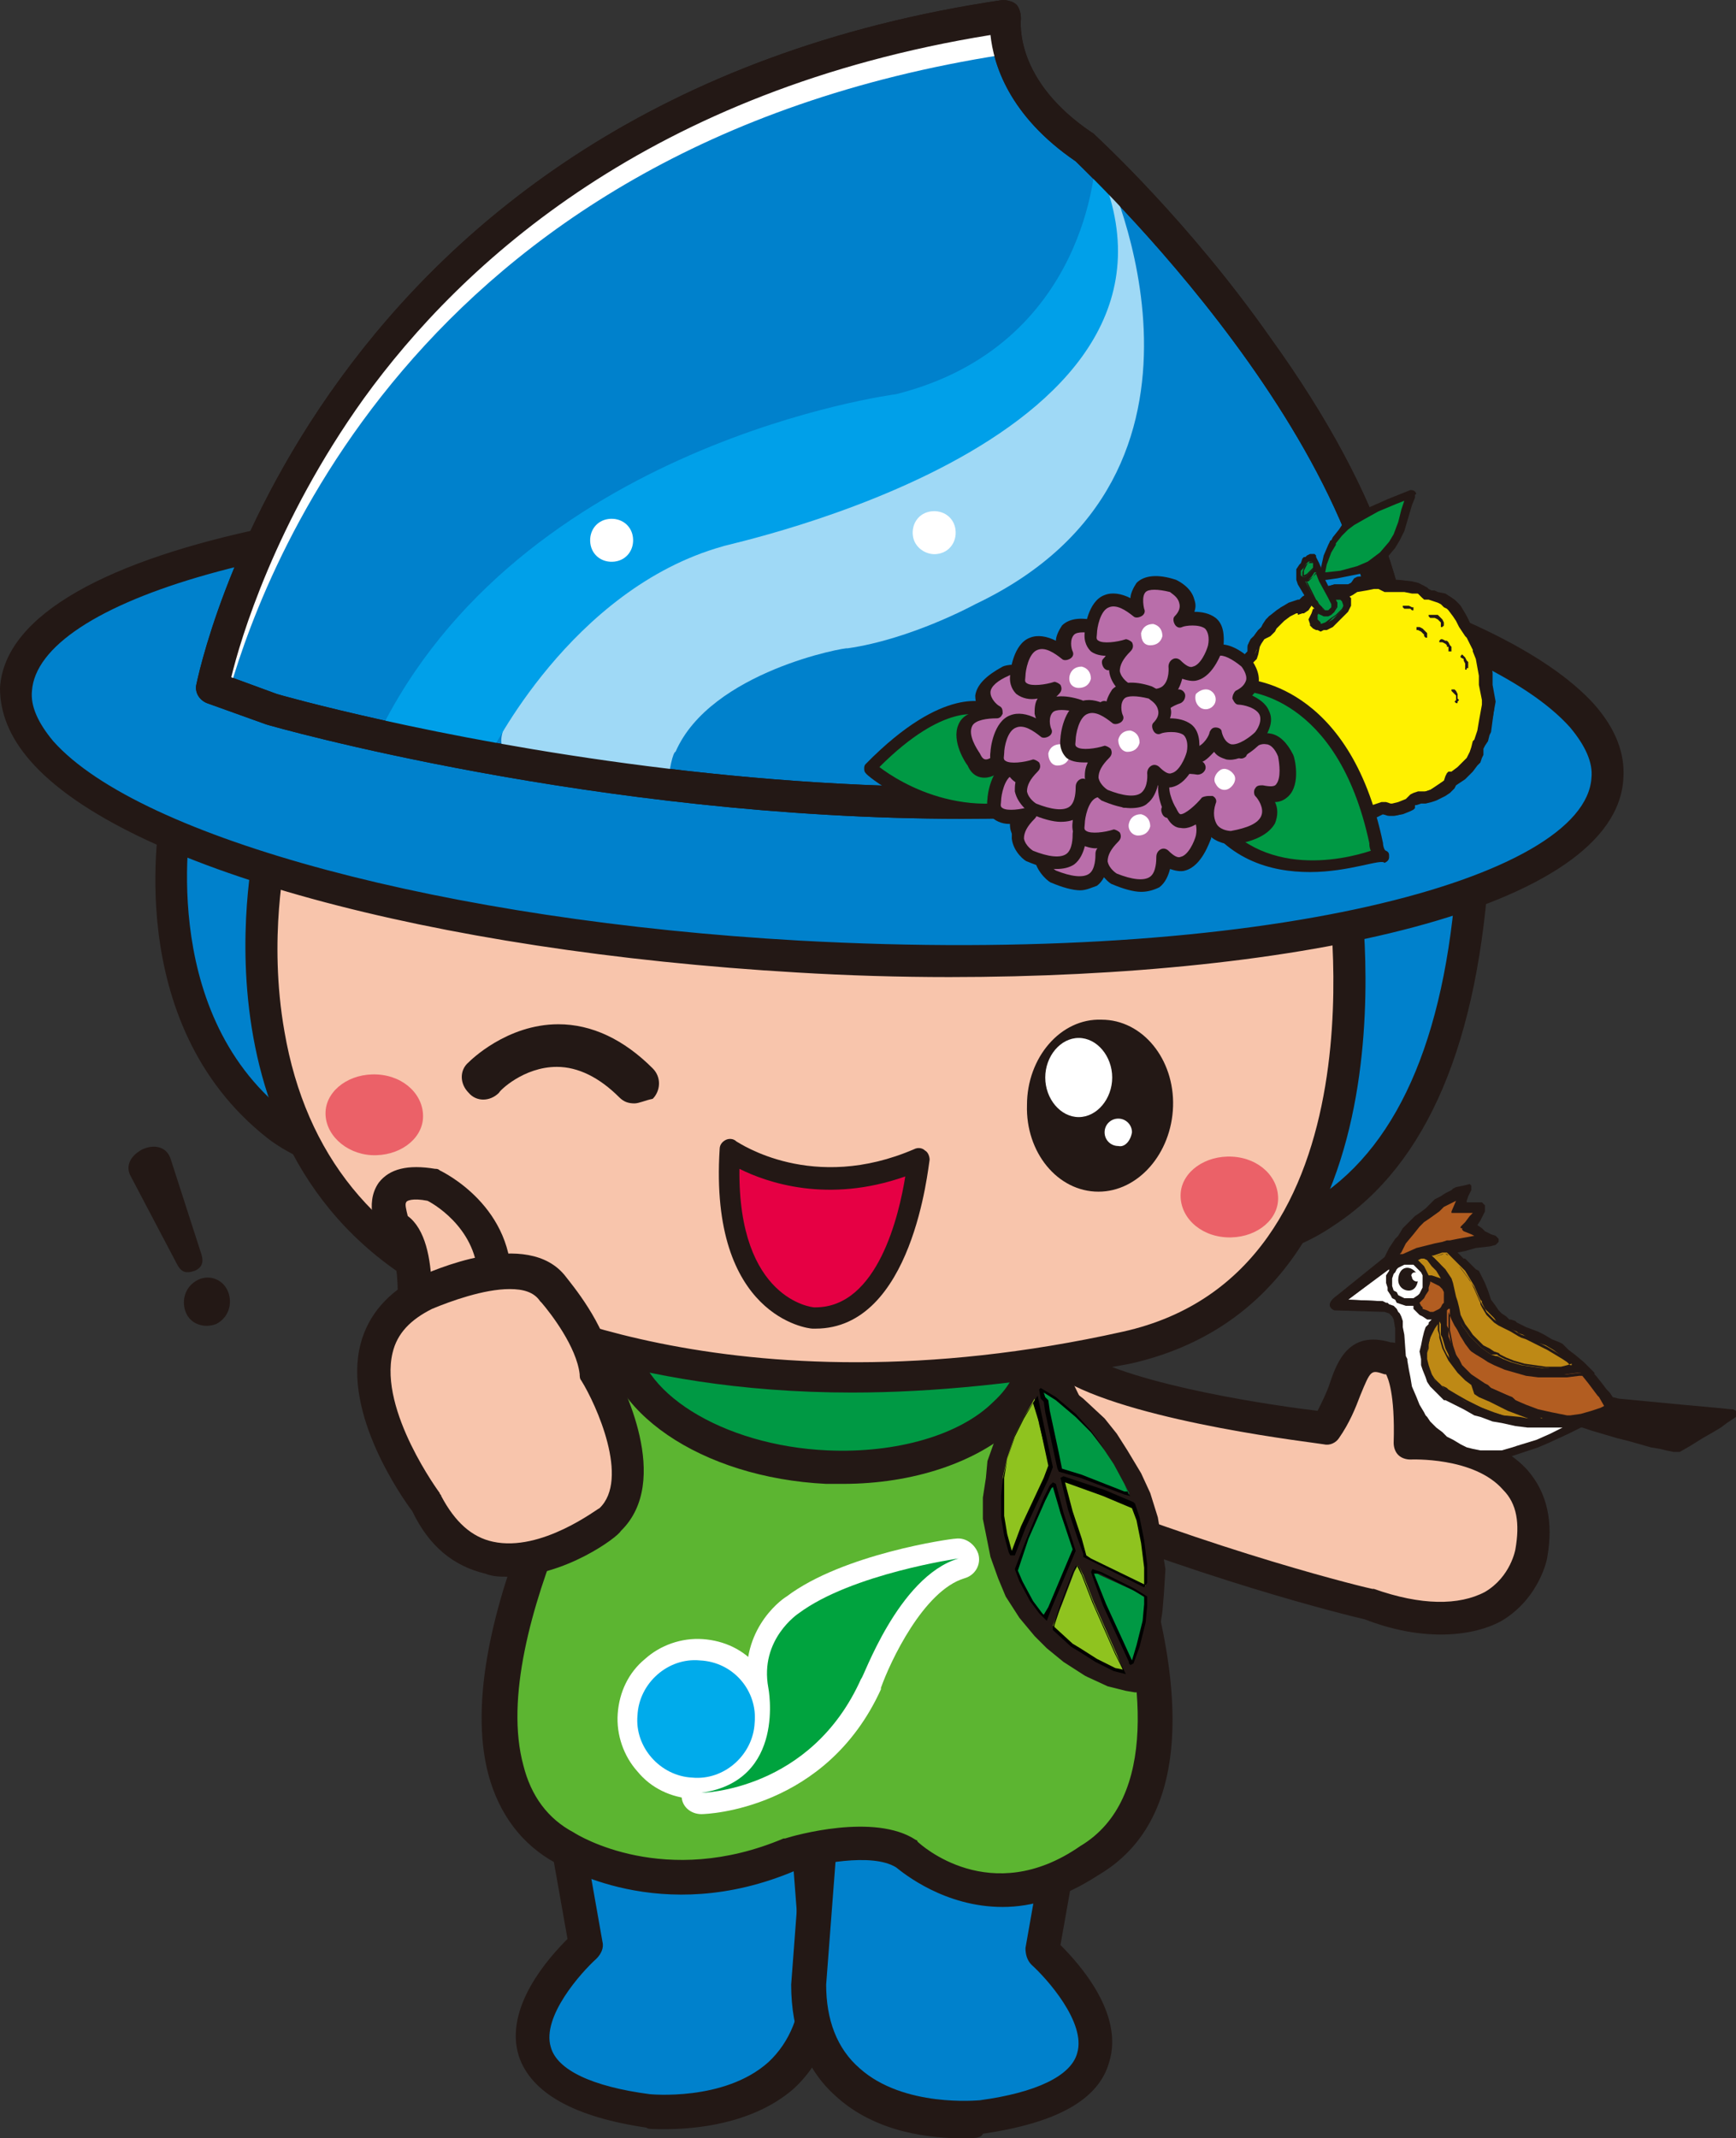
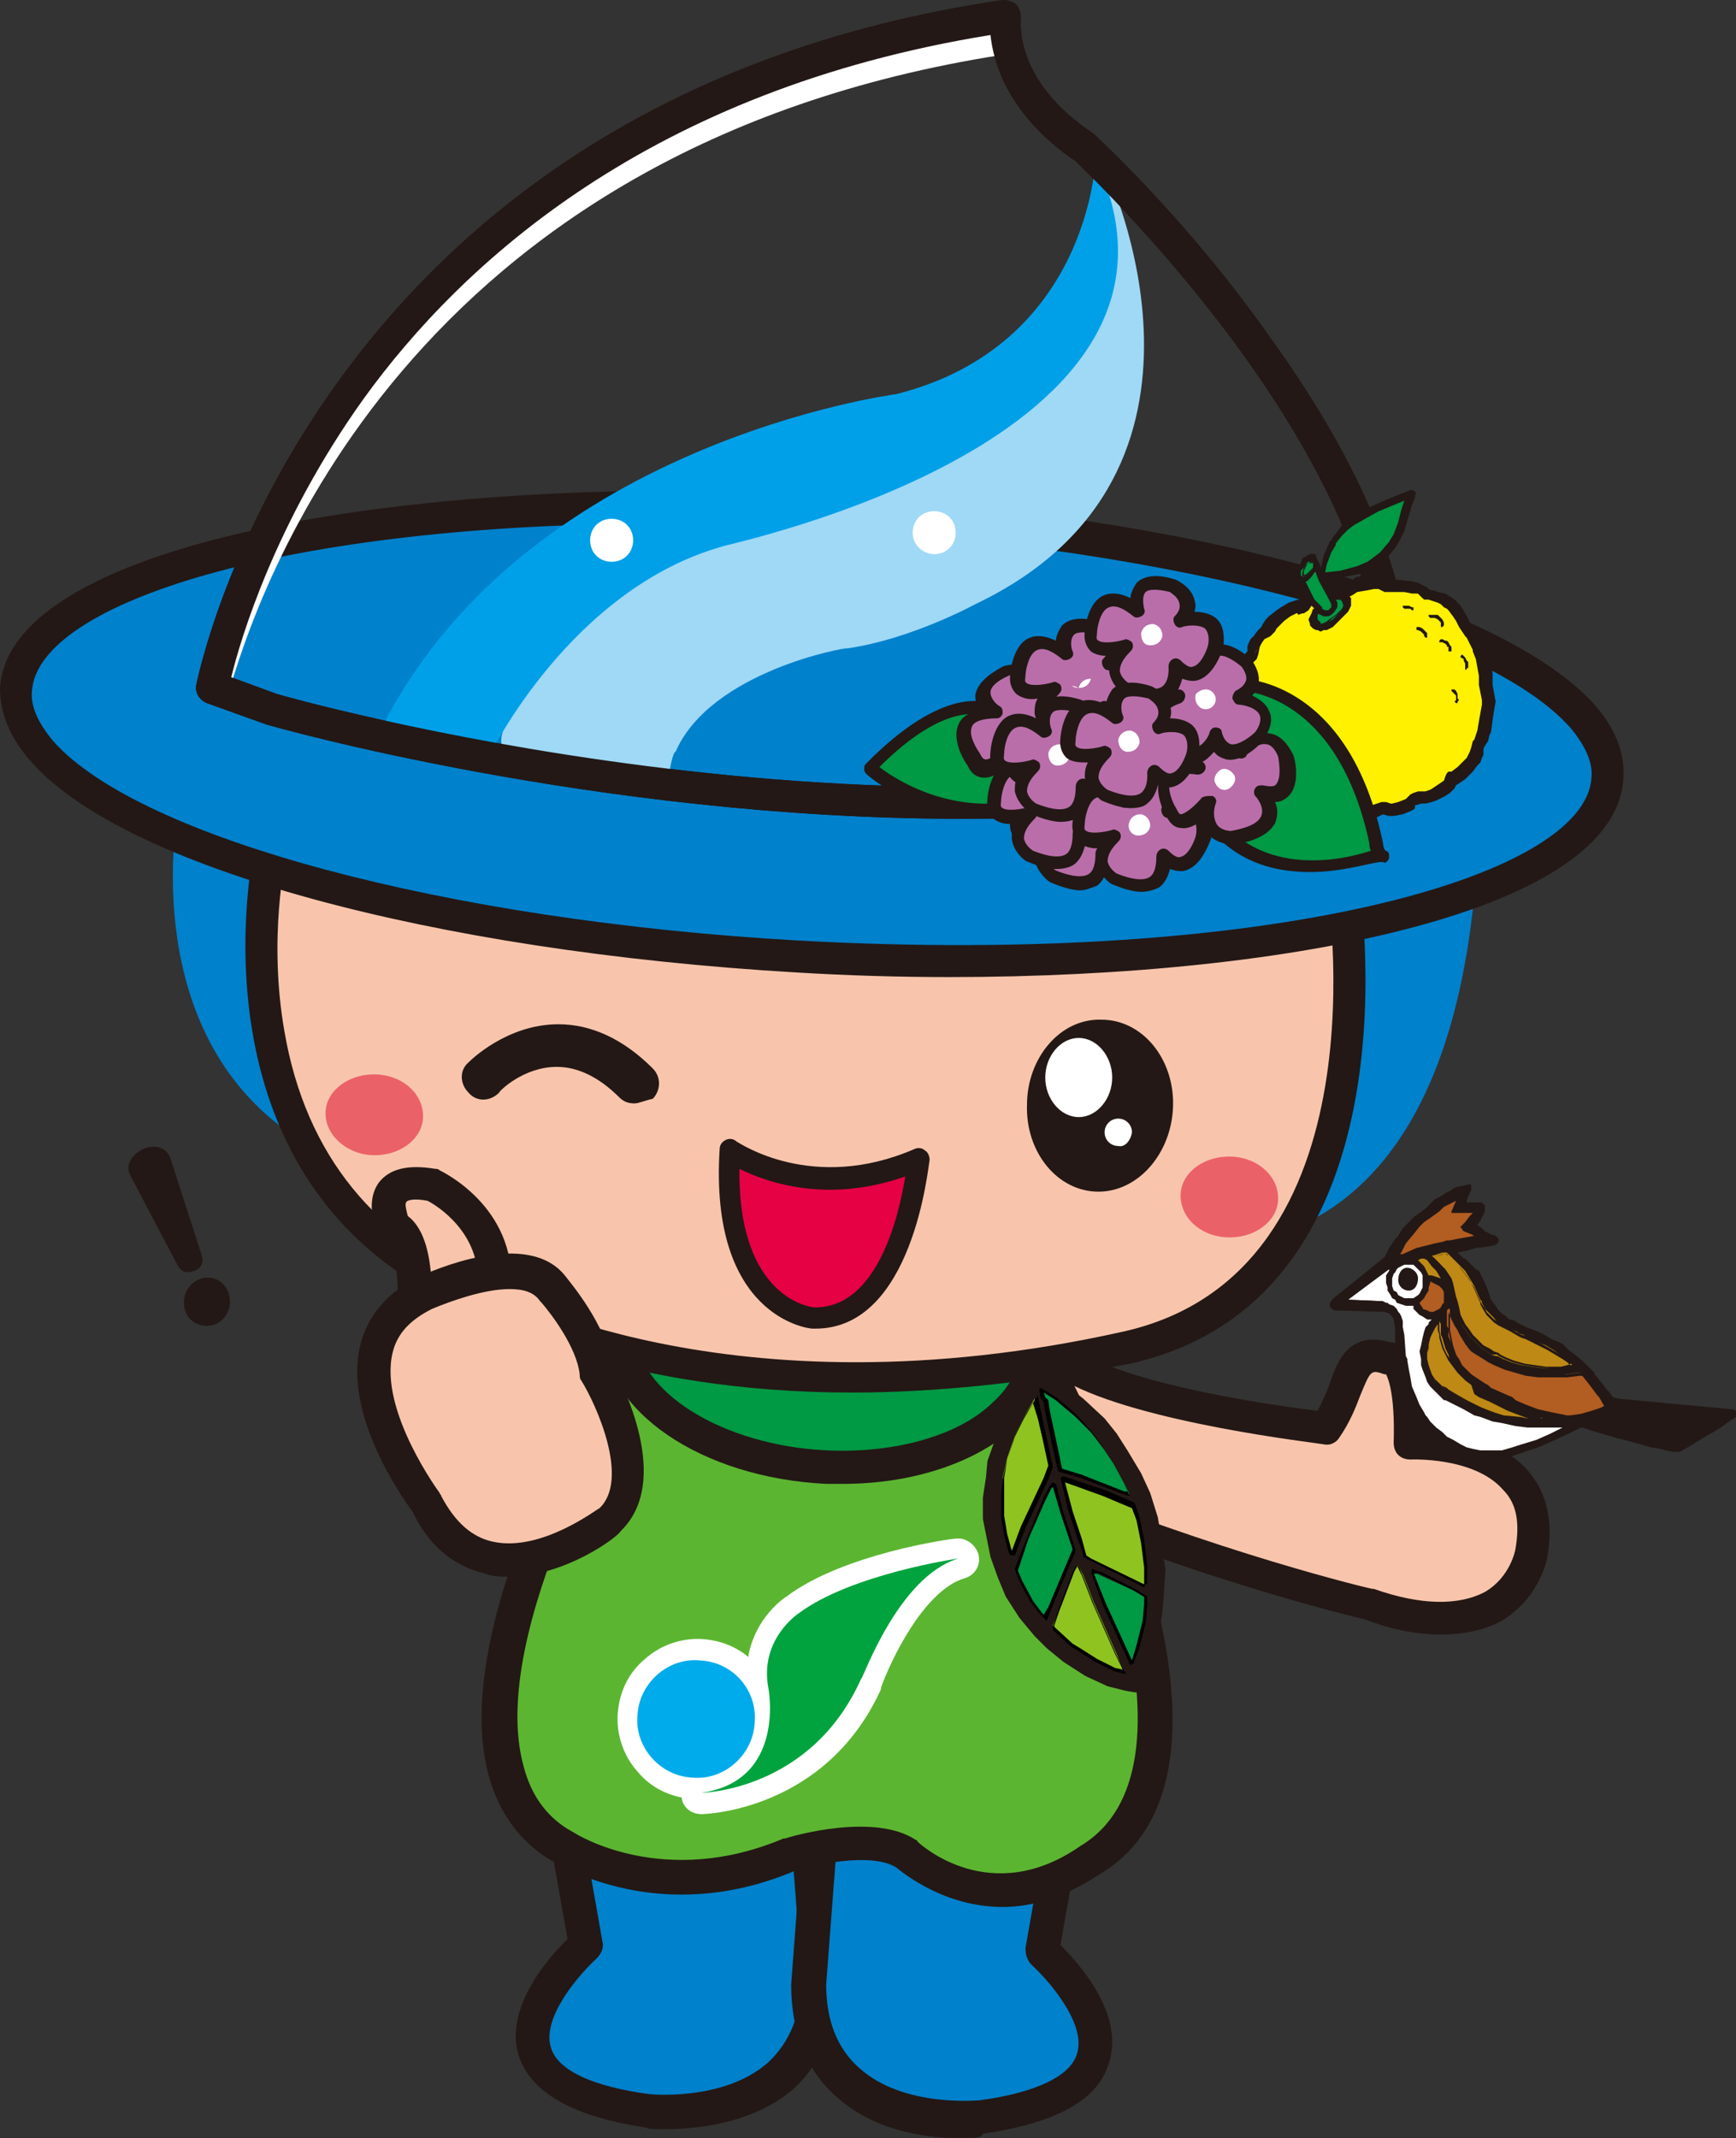
<svg xmlns="http://www.w3.org/2000/svg" xmlns:xlink="http://www.w3.org/1999/xlink" version="1.1" id="レイヤー_1" x="0px" y="0px" viewBox="0 0 114.1 140.5" style="enable-background:new 0 0 114.1 140.5;" xml:space="preserve">
  <rect x="0" y="0" width="114.1" height="140.5" fill="#333333" stroke="none" />
  <style type="text/css">
	.st0{clip-path:url(#SVGID_00000093863672436381168060000013057190524371974801_);fill:#F8C5AC;}
	.st1{clip-path:url(#SVGID_00000093863672436381168060000013057190524371974801_);fill:#231815;}
	.st2{clip-path:url(#SVGID_00000093863672436381168060000013057190524371974801_);fill:#B25D21;}
	.st3{clip-path:url(#SVGID_00000093863672436381168060000013057190524371974801_);fill:#BE8915;}
	.st4{clip-path:url(#SVGID_00000093863672436381168060000013057190524371974801_);fill:#FFFFFF;}
	.st5{clip-path:url(#SVGID_00000093863672436381168060000013057190524371974801_);fill:#0081CC;}
	.st6{clip-path:url(#SVGID_00000093863672436381168060000013057190524371974801_);fill:#5CB531;}
	.st7{clip-path:url(#SVGID_00000093863672436381168060000013057190524371974801_);fill:#00ABEB;}
	.st8{clip-path:url(#SVGID_00000093863672436381168060000013057190524371974801_);fill:#00A33E;}
	.st9{clip-path:url(#SVGID_00000093863672436381168060000013057190524371974801_);fill:#009944;}
	.st10{clip-path:url(#SVGID_00000093863672436381168060000013057190524371974801_);fill:#E94B68;}
	.st11{clip-path:url(#SVGID_00000093863672436381168060000013057190524371974801_);fill:#9FD9F6;}
	.st12{clip-path:url(#SVGID_00000093863672436381168060000013057190524371974801_);fill:#00A0E9;}
	.st13{clip-path:url(#SVGID_00000093863672436381168060000013057190524371974801_);fill:#8FC31F;}
	.st14{clip-path:url(#SVGID_00000093863672436381168060000013057190524371974801_);}
	.st15{clip-path:url(#SVGID_00000093863672436381168060000013057190524371974801_);fill:#EB6168;}
	.st16{clip-path:url(#SVGID_00000093863672436381168060000013057190524371974801_);fill:#FFF100;}
	.st17{clip-path:url(#SVGID_00000093863672436381168060000013057190524371974801_);fill:#B96EAA;}
	.st18{clip-path:url(#SVGID_00000093863672436381168060000013057190524371974801_);fill:#E60044;}
</style>
  <g>
    <defs>
      <rect id="SVGID_1_" width="114.1" height="140.5" />
    </defs>
    <clipPath id="SVGID_00000159441466752924329480000016545544428201854366_">
      <use xlink:href="#SVGID_1_" style="overflow:visible;" />
    </clipPath>
    <path style="clip-path:url(#SVGID_00000159441466752924329480000016545544428201854366_);fill:#F8C5AC;" d="M68.4,89.8l1.9-0.1   c4.6,2.8,16.8,4.1,16.8,4.1c1.8-2.6,1.2-5.5,4.1-4.6c0,0,1.6-0.3,1.4,5.6c0,0,9.4-0.4,8,7.2c0,0-1.1,6.8-10.7,3.5   c0,0-10.6-2.4-22.9-7.7C67.1,97.8,67,95.7,68.4,89.8" />
    <path style="clip-path:url(#SVGID_00000159441466752924329480000016545544428201854366_);fill:#231815;" d="M94.7,107.4   c-1.5,0-3.2-0.3-5-1c-0.9-0.2-11.2-2.7-23-7.7c-0.4-0.2-0.6-0.5-0.6-0.9c0-0.1,0-2.3,1.3-8.2c0.1-0.5,0.5-0.8,1-0.8l1.9-0.1   c0.2,0,0.4,0,0.6,0.1c3.8,2.3,13.2,3.6,15.7,3.9c0.3-0.6,0.6-1.2,0.8-1.8c0.5-1.5,1.3-3.5,4-2.7c0.3,0,0.6,0.1,1,0.5   c0.9,0.8,1.3,2.5,1.3,5.2c1.7,0.1,4.8,0.6,6.7,2.7c1.3,1.5,1.7,3.4,1.3,5.7c0,0.1-0.5,2.7-3,4.2C97.6,107.1,96.2,107.4,94.7,107.4    M68.2,97.1c11.8,4.9,21.9,7.3,22,7.3c0,0,0.1,0,0.1,0c3.1,1.1,5.6,1.1,7.3,0.2c1.7-1,2-2.8,2-2.8c0.3-1.7,0.1-3-0.8-3.9   c-1.9-2.2-6.1-2-6.1-2c-0.3,0-0.6-0.1-0.8-0.3c-0.2-0.2-0.3-0.5-0.3-0.8c0.1-3.3-0.4-4.3-0.5-4.5c0,0-0.1,0-0.1,0   c-0.9-0.3-0.9-0.3-1.6,1.4c-0.3,0.8-0.7,1.8-1.4,2.8c-0.2,0.3-0.6,0.5-1,0.4c-0.5-0.1-12-1.4-16.9-4.1l-0.8,0.1   C68.5,94.2,68.3,96.2,68.2,97.1 M91.4,90.3L91.4,90.3L91.4,90.3z" />
    <path style="clip-path:url(#SVGID_00000159441466752924329480000016545544428201854366_);fill:#231815;" d="M87.9,85.1   c-1,0.7-0.2,1-0.2,1l3.3,0.1l0.3,0.1l0.1,0.1l0.1,0.1l0.1,0.2l0.1,0.6l0,0.6l0,0.3l0,0.1l0.1,0.4l0,0.3l0.1,0.9l0.1,0.4l0.1,0.5   l0.1,0.5l0.2,0.5l0.2,0.5l0.2,0.5l0.3,0.5l0.4,0.5l0.3,0.4l0,0c0,0,1.1,1.6,3.8,1.8l0.1,0l0,0l0.2,0l0.3,0l0.6-0.1l0.3-0.1l0.2-0.1   l1.2-0.4l0.6-0.2l0.7-0.3l1.3-0.6l0.8-0.4h0.1l0.6,0.2l1.7,0.5l0.8,0.2l1.4,0.4l0.6,0.1l0.4,0.1l0.5,0.1l0.4,0l0.7-0.4l0.8-0.5   l0.7-0.4l0.5-0.3l0.4-0.3l0.3-0.2l0.3-0.2l0-0.1l0-0.2l0-0.1l-0.2-0.1l-0.1,0l-1-0.1l-2.2-0.2l-4.2-0.4l-0.4-0.1l-0.2-0.3l-0.2-0.2   l-0.3-0.4l-0.4-0.5l-0.1-0.1l0-0.1l-0.3-0.3l-0.4-0.4l-0.6-0.5l-0.4-0.3l-0.1-0.1l-0.3-0.3l-0.2-0.1L102,88l-0.5-0.3l-0.4-0.2   l-0.8-0.3L99.9,87l-0.2-0.1l-0.1-0.1l-0.3-0.1l0,0l0,0l-0.1,0L99,86.5l-0.3-0.2l-0.2-0.2l-0.2-0.3L98,85.4l-0.2-0.6l-0.2-0.5   l-0.1-0.2l-0.3-0.6l0,0L97,83.4l-0.1-0.1l-0.1-0.1L96.6,83l-0.3-0.3l-0.1,0l-0.2-0.2l-0.2-0.2v0l0.5-0.1L97,82l0.9-0.1l0.4-0.1   l0.1-0.1l0.1-0.1l0-0.1l0-0.1l-0.1-0.1l-0.1-0.1L98,81.1l-0.4-0.2l-0.1-0.1l-0.1-0.1l-0.3-0.2l0,0l0.2-0.3l0.2-0.4l0.1-0.2l0-0.2   l0-0.2l0,0l-0.1-0.1L97.4,79l-0.5,0l-0.3,0l-0.2,0l0,0l0-0.1l0.1-0.3l0.2-0.4l0-0.2l0-0.1l0,0l0,0l-0.1-0.1l0,0l0,0l-0.4,0.1   L95.7,78l-0.2,0.1l-0.1,0.1L95,78.4l-0.3,0.2l-0.2,0.1l-0.2,0.1L94,79.1l-0.3,0.3l-0.4,0.3L93,79.9l-0.3,0.3l-0.2,0.2l-0.3,0.3   l-0.3,0.5l-0.2,0.2l-0.2,0.3l-0.2,0.3l-0.1,0.2L91,82.6L87.9,85.1z" />
    <polygon style="clip-path:url(#SVGID_00000159441466752924329480000016545544428201854366_);fill:#B25D21;" points="95.7,78.9    95.7,78.9 95.7,78.9 95.4,79.6 95.4,79.6 95.4,79.7 95.5,79.7 96.4,79.7 96.7,79.7 96.8,79.7 96.6,79.9 96.3,80.3 96,80.6 96,80.6    96,80.7 96.1,80.7 96.1,80.7 96.1,80.8 96.2,80.9 96.7,81.1 96.9,81.2 96.9,81.2 95.8,81.4 95.8,81.4 95.3,81.5 95.2,81.5    95.1,81.5 94.8,81.6 94.8,81.6 94.3,81.7 93.1,82 92.2,82.4 92,82.4 92,82.4 92.1,82.3 92.2,82.1 92.4,81.7 92.9,81.1 93.3,80.6    93.6,80.3 93.9,80.1 94.6,79.6 94.9,79.3 95.7,78.9  " />
    <polygon style="clip-path:url(#SVGID_00000159441466752924329480000016545544428201854366_);fill:#BE8915;" points="94.9,82.3    95.1,82.3 95.3,82.5 95.7,82.9 96,83.2 96.3,83.5 96.6,84 96.9,84.5 97.2,85.2 97.3,85.4 97.4,85.5 97.4,85.6 97.6,86 97.7,86.1    97.9,86.3 98.2,86.6 98.4,86.9 98.8,87.1 99.2,87.3 99.7,87.5 99.8,87.6 100.1,87.7 100.7,88.1 101.6,88.4 102.1,88.7 102.5,89    102.9,89.3 103.3,89.6 103.3,89.6 103.3,89.7 103.1,89.7 102.9,89.8 102.4,89.9 101.8,89.9 101.4,89.9 100.7,89.8 100,89.7    99.3,89.5 98.8,89.3 98.4,89.1 98.3,89.1 98,89 97.7,88.8 97.3,88.5 96.9,88.1 96.6,87.8 96.4,87.5 96.1,87.1 95.8,86.4 95.7,85.9    95.6,85.5 95.6,85.2 95.5,84.8 95.4,84.3 95.3,84 95.1,83.7 94.9,83.4 94.6,83 94.3,82.7 94.3,82.7 94.3,82.7 94.1,82.5 94.2,82.5    94.8,82.3  " />
    <path style="clip-path:url(#SVGID_00000159441466752924329480000016545544428201854366_);fill:#231815;" d="M101.8,89.9l-0.3,0   l-0.7-0.1l-0.7-0.1l-0.7-0.2l-0.5-0.2l-0.4-0.2l-0.1-0.1L98,89l-0.3-0.2l-0.4-0.3l-0.4-0.4l-0.3-0.3l-0.2-0.3l-0.3-0.4l-0.3-0.6   L95.6,86l-0.1-0.4l-0.1-0.3l-0.2-0.9L95.2,84l-0.2-0.3l-0.2-0.3L94.5,83l-0.2-0.2l0,0l0,0l-0.1-0.2l0,0l0,0l0.7-0.2l0.2,0l0.2,0.2   l0.4,0.4l0.3,0.3l0.3,0.4l0.3,0.4l0.3,0.6l0.3,0.7l0.1,0.2l0,0.1l0.1,0.2l0.3,0.5l0.2,0.2l0.3,0.3l0.3,0.2l0.4,0.2l0.4,0.2l0.5,0.3   l0.2,0.1l0.3,0.1l0.6,0.3l0.8,0.4l0.5,0.3l0.5,0.3l0.3,0.2l0.4,0.4l0,0.1l-0.1,0.1l-0.1,0.1l-0.3,0.1l-0.4,0.1L101.8,89.9z    M94.3,82.7L94.3,82.7l0.3,0.3l0.4,0.4l0.2,0.3l0.2,0.3l0.1,0.3l0.2,0.9l0.1,0.3l0.1,0.4l0.1,0.5l0.3,0.6l0.3,0.4l0.2,0.3l0.3,0.3   l0.4,0.4l0.4,0.2l0.3,0.2l0.3,0.1l0.1,0.1l0.4,0.2l0.5,0.2l0.7,0.2l0.7,0.1l0.7,0.1l0.3,0l0.7,0l0.4-0.1l0.3-0.1l0.1,0l0,0   l-0.4-0.3l-0.3-0.2l-0.5-0.3l-0.5-0.3l-0.8-0.4l-0.6-0.3l-0.3-0.1l-0.2-0.1l-0.5-0.3l-0.4-0.2l-0.4-0.2l-0.3-0.2l-0.3-0.3l-0.2-0.2   L97.6,86l-0.2-0.3l-0.1-0.2l-0.1-0.2l-0.3-0.7L96.5,84l-0.3-0.4l-0.3-0.4l-0.3-0.3l-0.4-0.4L95,82.4l-0.2,0l-0.6,0.2L94.3,82.7   L94.3,82.7z" />
    <polygon style="clip-path:url(#SVGID_00000159441466752924329480000016545544428201854366_);fill:#BE8915;" points="93.5,82.7    93.6,82.7 93.8,82.8 94.1,83.2 94.3,83.4 94.4,83.5 94.7,84 94.7,84.1 94.7,84 94.4,83.9 94.1,83.8 93.9,83.8 93.8,83.6 93.7,83.4    93.6,83.2 93.4,83 93.2,82.8 93.2,82.8 93.4,82.7  " />
    <polygon style="clip-path:url(#SVGID_00000159441466752924329480000016545544428201854366_);fill:#FFFFFF;" points="92.3,83.1    92.4,83.1 92.7,83.1 92.9,83.1 93.1,83.3 93.2,83.4 93.4,83.6 93.5,83.8 93.5,84.1 93.5,84.3 93.5,84.6 93.4,84.8 93.3,85    93.2,85.1 92.9,85.3 92.7,85.3 92.5,85.3 92.3,85.3 92.1,85.2 91.9,85.1 91.8,84.9 91.6,84.8 91.5,84.5 91.5,84.3 91.5,84    91.6,83.7 91.7,83.6 91.8,83.4 91.9,83.3 92.1,83.2 92.3,83.1  " />
    <line style="clip-path:url(#SVGID_00000159441466752924329480000016545544428201854366_);fill:#FFFFFF;" x1="90.8" y1="84.5" x2="90.8" y2="84.4" />
    <polygon style="clip-path:url(#SVGID_00000159441466752924329480000016545544428201854366_);fill:#FFFFFF;" points="91.3,83.4    91.3,83.4 91.3,83.5 91.1,83.8 91.1,84 91.1,84.3 91.2,84.6 91.2,84.8 91.4,85.1 91.5,85.3 91.7,85.4 91.8,85.6 92.1,85.7    92.4,85.8 92.8,85.8 92.9,85.8 92.9,86 93,86.1 93.1,86.2 93.3,86.4 93.5,86.5 93.8,86.7 94.1,86.7 94.1,86.7 94.1,86.7 94,86.8    93.9,86.9 93.9,87 93.7,87.2 93.6,87.5 93.5,87.9 93.4,88.4 93.3,88.8 93.4,89.3 93.4,89.7 93.5,90 93.7,90.5 93.8,90.8 94,91.1    94.3,91.4 94.6,91.7 94.9,92 95,92 95.6,92.3 96.2,92.6 96.9,93 97.3,93.1 98.1,93.4 98.7,93.5 99.6,93.7 100.4,93.8 101.1,93.8    101.8,93.8 102.7,93.8 102.7,93.8 102.7,93.8 102.5,93.9 101.9,94.2 101,94.6 99.7,95 99.4,95.1 98.7,95.3 98.1,95.3 97.6,95.3    97.3,95.3 96.8,95.2 96.4,95.1 96,94.9 95.5,94.6 95.1,94.4 94.8,94.1 94.4,93.8 94.1,93.5 94,93.4 93.8,93.1 93.7,93 93.6,92.8    93.3,92.3 93.1,91.8 92.8,91.1 92.7,90.5 92.6,90 92.5,89.4 92.5,89.3 92.4,89.1 92.3,87.7 92.2,87.2 92.2,86.8 92.1,86.5 92,86.3    91.9,86.2 91.8,86 91.6,85.8 91.3,85.7 91.2,85.6 91.1,85.6 90.9,85.5 88.6,85.4  " />
    <polygon style="clip-path:url(#SVGID_00000159441466752924329480000016545544428201854366_);fill:#B25D21;" points="94,84.3    94,84.2 94.2,84.3 94.4,84.4 94.6,84.5 94.8,84.7 94.9,84.9 94.9,85.1 94.9,85.4 94.9,85.6 94.8,85.7 94.7,85.9 94.6,86 94.4,86.1    94.2,86.2 94,86.2 93.8,86.1 93.5,86 93.5,85.9 93.4,85.8 93.3,85.6 93.3,85.6 93.3,85.6 93.6,85.3 93.7,85.1 93.9,84.8 93.9,84.6    94,84.3  " />
    <polygon style="clip-path:url(#SVGID_00000159441466752924329480000016545544428201854366_);fill:#B25D21;" points="95.2,86    95.3,86 95.3,86.4 95.5,86.8 95.7,87.2 95.8,87.4 96,87.8 96.3,88.2 96.6,88.6 96.8,88.7 97.1,88.9 97.4,89.2 97.7,89.4 97.9,89.5    98.1,89.6 98.8,89.9 99.5,90.1 100.2,90.3 101,90.4 101.8,90.4 102.5,90.4 102.9,90.3 103.7,90.2 103.9,90.2 103.9,90.3    104.4,90.7 104.7,91.1 105,91.5 105,91.6 105.1,91.7 105.5,92.3 105.5,92.3 105.4,92.4 105.2,92.5 104.6,92.7 103.9,92.9 103.2,93    103,93 102,92.8 101.1,92.6 100.3,92.3 99.6,92 99.5,91.9 99.3,91.8 98.9,91.6 98,91.2 97.8,91 97.6,90.9 96.7,90.3 96.5,90.1    96.3,89.9 96.1,89.7 95.9,89.3 95.6,88.9 95.4,88.3 95.2,87.8 95.2,87.3 95.1,87.1 95.1,86.7 95.1,86.3 95.1,86.1 95.2,86  " />
    <path style="clip-path:url(#SVGID_00000159441466752924329480000016545544428201854366_);fill:#231815;" d="M103.2,93.1l-0.2,0   l-1-0.2l-0.9-0.2l-0.8-0.3L99.6,92l-0.1-0.1l-0.1-0.1l-0.5-0.2L98,91.2l-0.2-0.1l-0.2-0.1l-0.8-0.6l-0.3-0.2l-0.2-0.2l-0.2-0.2   l-0.2-0.4l-0.2-0.4l-0.2-0.6l-0.1-0.5l-0.1-0.5l0-0.3l0-0.4l0-0.3l0-0.3l0-0.1l0.1,0l0.1,0.1l0.1,0.3l0.2,0.5l0.2,0.3l0.2,0.3   l0.2,0.4l0.3,0.4l0.3,0.3l0.1,0.1l0.3,0.2l0.3,0.2l0.3,0.2l0.2,0.1l0.2,0.1l0.6,0.3l0.7,0.2l0.7,0.2l0.8,0.1l0.7,0l0.7,0l0.4,0   l0.8-0.1l0.2,0l0.1,0l0.4,0.5l0.3,0.4l0.4,0.5l0.1,0.2l0.4,0.6l0,0.1l-0.1,0.1l-0.2,0.1l-0.7,0.2l-0.7,0.2L103.2,93.1z M95.2,86.1   l0,0.3l0,0.3l0,0.4l0,0.3l0.1,0.5l0.1,0.5l0.2,0.6l0.2,0.4l0.2,0.4l0.2,0.2l0.2,0.2l0.3,0.2l0.8,0.6l0.2,0.1l0.2,0.1l0.9,0.5   l0.5,0.2l0.2,0.1l0.1,0.1l0.7,0.3l0.8,0.3l0.9,0.2l1,0.2l0.2,0l0.7-0.1l0.7-0.2l0.6-0.2l0.2-0.1l0.1,0l0,0l-0.4-0.7l-0.1-0.1   l-0.3-0.4l-0.3-0.4l-0.4-0.5l0,0l-0.2,0l-0.8,0.1l-0.4,0l-0.8,0l-0.7,0l-0.8-0.1l-0.7-0.2l-0.7-0.2l-0.7-0.3l-0.2-0.1l-0.2-0.1   l-0.3-0.2L97,89l-0.3-0.2l-0.1-0.1l-0.3-0.4L96,87.8l-0.2-0.4l-0.2-0.3l-0.2-0.4l-0.2-0.5L95.2,86.1L95.2,86.1L95.2,86.1z" />
    <polygon style="clip-path:url(#SVGID_00000159441466752924329480000016545544428201854366_);fill:#BE8915;" points="94.6,86.8    94.6,86.8 94.7,87 94.7,87.3 94.7,87.4 94.7,87.7 94.8,87.9 95,88.6 95.2,89 95.3,89.4 95.6,89.8 95.9,90.2 96.2,90.5 96.4,90.7    96.8,91 97.1,91.3 97.5,91.5 98.1,91.9 99.3,92.4 100.9,93.1 101.1,93.1 101.4,93.2 101.4,93.2 101.1,93.2 100.4,93.2 99.9,93.1    98.8,93 98.1,92.8 97.4,92.5 96.7,92.2 96.3,92.1 95.7,91.7 95.2,91.4 95.1,91.3 94.9,91.2 94.6,90.9 94.3,90.7 94.1,90.3 94,90    93.9,89.7 93.8,89.3 93.8,89 93.8,88.9 93.8,88.6 93.9,88.3 94,87.9 94.1,87.6 94.2,87.4 94.3,87.2 94.5,86.9 94.6,86.9  " />
    <path style="clip-path:url(#SVGID_00000159441466752924329480000016545544428201854366_);fill:#231815;" d="M101.4,93.3h-0.3   l-0.7,0l-0.5-0.1L98.8,93l-0.6-0.2l-0.8-0.3l-1-0.5l-0.7-0.4l-0.5-0.3l-0.1-0.1l-0.2-0.1L94.6,91l-0.3-0.3l-0.2-0.3L94,90l-0.1-0.3   l-0.1-0.4l0-0.3l0,0l0,0l0-0.3l0-0.3l0.1-0.5l0.1-0.3l0.1-0.2l0.1-0.2l0.2-0.3l0.1-0.1l0.1,0l0,0.6l0.1,0.5l0.2,0.7l0.2,0.4   l0.2,0.3l0.3,0.4l0.3,0.4l0.3,0.3l0.2,0.2l0.4,0.3l0.4,0.3l0.3,0.2l0.6,0.3l1.2,0.6l1.6,0.6l0.2,0.1L101.4,93.3L101.4,93.3   L101.4,93.3z M93.8,88.9L93.8,88.9l0,0.4l0.1,0.4L94,90l0.1,0.3l0.2,0.3l0.3,0.3l0.3,0.3l0.1,0.1l0.1,0.1l0.5,0.3l0.7,0.4l1,0.5   l0.7,0.3l0.6,0.2l1.1,0.2l0.5,0.1l0.7,0h0.1l-0.1,0l-0.2-0.1l-1.6-0.6l-1.2-0.6l-0.7-0.3l-0.3-0.2L96.7,91l-0.4-0.3l-0.2-0.2   l-0.3-0.3l-0.3-0.4l-0.3-0.4l-0.2-0.4l-0.2-0.4l-0.2-0.7l0-0.2l-0.1-0.3l0-0.1l0-0.4L94.5,87l-0.2,0.3l-0.2,0.4L94,87.9l-0.1,0.4   l0,0.3L93.8,88.9z" />
    <path style="clip-path:url(#SVGID_00000159441466752924329480000016545544428201854366_);fill:#231815;" d="M92.6,84.8   c0.4,0,0.6-0.4,0.6-0.8c0-0.4-0.4-0.7-0.7-0.7c-0.4,0-0.6,0.4-0.6,0.8C91.9,84.5,92.2,84.8,92.6,84.8" />
-     <path style="clip-path:url(#SVGID_00000159441466752924329480000016545544428201854366_);fill:#FFFFFF;" d="M93.1,84.2   c0.2,0,0.3-0.2,0.2-0.3c0-0.2-0.2-0.3-0.3-0.3c-0.2,0-0.3,0.2-0.2,0.3C92.8,84.1,93,84.2,93.1,84.2" />
    <polyline style="clip-path:url(#SVGID_00000159441466752924329480000016545544428201854366_);fill:#231815;" points="90.7,83.8    88.6,85.4 90.9,85.5 90.8,86 87.6,86 87.6,85.7 88.1,85.4 89.3,84.2 90.6,83.5  " />
    <path style="clip-path:url(#SVGID_00000159441466752924329480000016545544428201854366_);fill:#0081CC;" d="M37.1,119.3l1.5,8.5   c0,0-10.1,8.9,4,10.9c0,0,11.3,1.2,11.3-8.9l-0.8-10.5" />
    <path style="clip-path:url(#SVGID_00000159441466752924329480000016545544428201854366_);fill:#231815;" d="M43.7,139.9   c-0.7,0-1.2,0-1.2-0.1c-4.8-0.7-7.6-2.3-8.4-4.7c-1-3.2,2-6.5,3.2-7.7l-1.4-7.9c-0.1-0.6,0.3-1.2,0.9-1.3c0.6-0.1,1.2,0.3,1.3,0.9   l1.5,8.5c0.1,0.4-0.1,0.8-0.4,1.1c-1,0.9-3.6,3.8-3,5.8c0.4,1.5,2.7,2.6,6.5,3.1c0,0,4.9,0.5,7.8-2.1c1.4-1.3,2.2-3.2,2.2-5.6   l-0.8-10.4c0-0.6,0.4-1.2,1.1-1.2c0.7,0,1.2,0.4,1.2,1.1l0.8,10.5c0,3.2-1,5.7-2.9,7.4C49.4,139.6,45.6,139.9,43.7,139.9" />
    <path style="clip-path:url(#SVGID_00000159441466752924329480000016545544428201854366_);fill:#0081CC;" d="M69.9,119.9l-1.5,8.5   c0,0,10.1,8.9-4,10.9c0,0-11.3,1.2-11.3-8.9l0.8-10.5" />
    <path style="clip-path:url(#SVGID_00000159441466752924329480000016545544428201854366_);fill:#231815;" d="M63.3,140.5   c-2,0-5.7-0.3-8.4-2.8c-1.9-1.7-2.9-4.2-2.9-7.3l0.8-10.6c0-0.6,0.6-1.1,1.2-1.1c0.6,0,1.1,0.6,1.1,1.2l-0.8,10.5   c0,2.3,0.7,4.2,2.2,5.5c2.9,2.6,7.8,2.1,7.9,2.1c3.7-0.5,6-1.6,6.4-3.1c0.6-2-2-4.9-3-5.8c-0.3-0.3-0.4-0.7-0.4-1.1l1.5-8.5   c0.1-0.6,0.7-1,1.3-0.9c0.6,0.1,1,0.7,0.9,1.3l-1.4,7.9c1.2,1.2,4.2,4.5,3.2,7.7c-0.7,2.5-3.5,4-8.3,4.7   C64.5,140.5,64,140.5,63.3,140.5" />
    <path style="clip-path:url(#SVGID_00000159441466752924329480000016545544428201854366_);fill:#5CB531;" d="M40.4,90.6   c0,0-14.7,24.4-3.4,30.7c0,0,6.3,4.1,14.8,0.4c0,0,5.3-1.6,7.7,0c0,0,5.4,5.1,12.1,0.4c11.3-6.6-3.1-32.8-3.1-32.8" />
    <path style="clip-path:url(#SVGID_00000159441466752924329480000016545544428201854366_);fill:#231815;" d="M65.9,125.3   c-3.8,0-6.5-2.2-7-2.6c-1.6-1-5.3-0.2-6.6,0.2c-8.9,3.8-15.5-0.4-15.8-0.5c-2.2-1.2-3.7-3.2-4.4-5.8c-2.6-9.8,7-25.8,7.4-26.5   c0.3-0.5,1-0.7,1.6-0.4c0.5,0.3,0.7,1,0.4,1.6c-0.1,0.2-9.5,15.9-7.1,24.7c0.5,2,1.6,3.5,3.3,4.4c0.3,0.2,6,3.7,13.8,0.4   c0,0,0.1,0,0.1,0c0.6-0.2,5.9-1.7,8.6,0.1c0.1,0,0.1,0.1,0.1,0.1c0.2,0.2,4.8,4.4,10.7,0.3c5.2-3.1,4.1-11.3,2.2-17.6   C71.1,96.5,67.5,90,67.5,90c-0.3-0.6-0.1-1.2,0.4-1.6c0.6-0.3,1.3-0.1,1.6,0.5c0.6,1.1,14.8,27.2,2.7,34.3   C69.9,124.7,67.8,125.3,65.9,125.3" />
    <path style="clip-path:url(#SVGID_00000159441466752924329480000016545544428201854366_);fill:#00ABEB;" d="M49.6,113.2   c-0.1,2.1-2,3.8-4.1,3.6c-2.1-0.1-3.8-2-3.6-4.1c0.1-2.1,2-3.8,4.1-3.6C48.2,109.2,49.8,111.1,49.6,113.2" />
    <path style="clip-path:url(#SVGID_00000159441466752924329480000016545544428201854366_);fill:#FFFFFF;" d="M45.8,118.2   c-0.1,0-0.2,0-0.3,0c-1.4-0.1-2.7-0.7-3.6-1.8c-0.9-1-1.4-2.4-1.3-3.8c0.1-1.4,0.7-2.7,1.8-3.6c1-0.9,2.4-1.4,3.8-1.3   c1.4,0.1,2.7,0.7,3.6,1.8c0.9,1,1.4,2.4,1.3,3.8c-0.1,1.4-0.7,2.7-1.8,3.6C48.3,117.7,47,118.2,45.8,118.2 M45.8,110.4   c-0.6,0-1.2,0.2-1.7,0.6c-0.5,0.4-0.8,1.1-0.9,1.7c0,0.7,0.2,1.3,0.6,1.8c0.4,0.5,1.1,0.8,1.7,0.9c0.7,0,1.3-0.2,1.8-0.6   s0.8-1.1,0.9-1.7c0-0.7-0.2-1.3-0.6-1.8c-0.4-0.5-1.1-0.8-1.7-0.9C45.9,110.4,45.8,110.4,45.8,110.4 M49.6,113.2L49.6,113.2   L49.6,113.2z" />
    <path style="clip-path:url(#SVGID_00000159441466752924329480000016545544428201854366_);fill:#00A33E;" d="M63,102.4   c0,0-7,1-10.5,3.6c0,0-2.6,1.7-2,4.9c0,0,1.2,6.1-4.4,6.9c0,0,7.2-0.1,10.5-7.5C56.7,110.4,59,103.6,63,102.4" />
    <path style="clip-path:url(#SVGID_00000159441466752924329480000016545544428201854366_);fill:#FFFFFF;" d="M46.1,119.2   c-0.7,0-1.3-0.5-1.3-1.2c-0.1-0.7,0.4-1.3,1.1-1.4c1.2-0.2,2.1-0.6,2.6-1.4c1.1-1.6,0.7-3.9,0.7-4c-0.7-3.9,2-6,2.5-6.3   c3.7-2.8,10.8-3.8,11.1-3.8c0.7-0.1,1.3,0.4,1.5,1c0.2,0.7-0.2,1.4-0.9,1.6c-2.7,0.8-4.9,5.5-5.5,7.2c0,0,0,0.1,0,0.1   C54.3,118.9,46.5,119.2,46.1,119.2L46.1,119.2z M58,104.9c-1.7,0.5-3.4,1.2-4.6,2.1c0,0-0.1,0-0.1,0.1c-0.1,0-1.8,1.2-1.4,3.6   c0,0.1,0.3,1.9-0.1,3.8c1.4-1,2.7-2.4,3.7-4.6C55.6,109.3,56.5,107,58,104.9" />
    <path style="clip-path:url(#SVGID_00000159441466752924329480000016545544428201854366_);fill:#00ABEB;" d="M49.6,113.2   c-0.1,2.1-2,3.8-4.1,3.6c-2.1-0.1-3.8-2-3.6-4.1c0.1-2.1,2-3.8,4.1-3.6C48.2,109.2,49.8,111.1,49.6,113.2" />
    <path style="clip-path:url(#SVGID_00000159441466752924329480000016545544428201854366_);fill:#00A33E;" d="M63,102.4   c0,0-7,1-10.5,3.6c0,0-2.6,1.7-2,4.9c0,0,1.2,6.1-4.4,6.9c0,0,7.2-0.1,10.5-7.5C56.7,110.4,59,103.6,63,102.4" />
    <path style="clip-path:url(#SVGID_00000159441466752924329480000016545544428201854366_);fill:#009944;" d="M54.3,96.4   c7.6,0.4,13.7-3.1,13.7-7.7c0-4.6-6.1-8.6-13.7-9c-7.6-0.4-13.7,3.1-13.7,7.7S46.8,96,54.3,96.4" />
    <path style="clip-path:url(#SVGID_00000159441466752924329480000016545544428201854366_);fill:#231815;" d="M55.4,97.5   c-0.4,0-0.7,0-1.1,0c-8.2-0.4-14.7-4.8-14.7-10.1c0-1.8,0.8-3.6,2.3-5c2.7-2.6,7.4-4,12.5-3.8c8.2,0.4,14.7,4.8,14.7,10.1   c0,1.8-0.8,3.6-2.3,5C64.2,96.1,60,97.5,55.4,97.5 M54.4,95.3c4.5,0.2,8.7-1,10.9-3.2c1.1-1,1.7-2.2,1.7-3.5c0-4-5.8-7.6-12.6-7.9   c-4.5-0.2-8.7,1-10.9,3.2c-1.1,1-1.7,2.2-1.7,3.5C41.7,91.4,47.5,95,54.4,95.3" />
    <path style="clip-path:url(#SVGID_00000159441466752924329480000016545544428201854366_);fill:#0081CC;" d="M11.7,53.3   c0,0-2.6,13.4,6.6,20.6c9.3,7.3,54.4,7.1,54.4,7.1s22.4,8.4,24.4-24.7" />
-     <path style="clip-path:url(#SVGID_00000159441466752924329480000016545544428201854366_);fill:#231815;" d="M78.7,83.1   c-3.1,0-5.5-0.7-6.2-1c-3.6,0-45.6-0.1-54.9-7.3c-9.7-7.6-7.1-21.1-7-21.7c0.1-0.6,0.7-1,1.2-0.8c0.6,0.1,1,0.7,0.8,1.2   c0,0.1-2.4,12.8,6.2,19.6c8.9,7,53.3,6.9,53.7,6.9c0.1,0,0.3,0,0.4,0.1c0.1,0,7.5,2.7,13.7-1.4c5.5-3.6,8.6-11.1,9.2-22.3   c0-0.6,0.5-1,1.1-1c0.6,0,1,0.5,1,1.1c-0.7,12-4.1,20-10.2,24C84.8,82.5,81.5,83.1,78.7,83.1" />
-     <path style="clip-path:url(#SVGID_00000159441466752924329480000016545544428201854366_);fill:#E94B68;" d="M83.6,79.5   c2,0.1,3.7-1.1,3.7-2.5c0.1-1.5-1.5-2.7-3.5-2.8c-2-0.1-3.7,1.1-3.7,2.5C80,78.2,81.6,79.5,83.6,79.5" />
    <path style="clip-path:url(#SVGID_00000159441466752924329480000016545544428201854366_);fill:#F8C5AC;" d="M17.8,55.9   c0,0-5.1,22,14,29.4c0,0,15.5,9,42.3,3c18.7-4.2,14.2-30.8,14.2-30.8" />
    <path style="clip-path:url(#SVGID_00000159441466752924329480000016545544428201854366_);fill:#231815;" d="M56,91.5   c-15,0-23.7-4.6-24.7-5.2c-19.6-7.8-14.6-30.4-14.6-30.6l2.1,0.5c0,0.1-1.2,5.4-0.1,11.6c1.4,8.1,6,13.7,13.5,16.7l0.1,0.1   c0.2,0.1,15.5,8.7,41.5,2.9c17.6-3.9,13.4-29.3,13.4-29.5l2.1-0.4c0,0.3,4.5,27.6-15,32C67.4,90.9,61.3,91.5,56,91.5" />
    <path style="clip-path:url(#SVGID_00000159441466752924329480000016545544428201854366_);fill:#0081CC;" d="M52.5,62.8   c28.9,1.6,52.7-3.6,53.2-11.7c0.5-8.1-22.5-15.9-51.4-17.5C25.4,32,1.6,37.2,1.1,45.3C0.6,53.4,23.6,61.2,52.5,62.8" />
    <path style="clip-path:url(#SVGID_00000159441466752924329480000016545544428201854366_);fill:#231815;" d="M62.4,64.2   c-3.3,0-6.7-0.1-10-0.3C28.4,62.5,8.1,57,2,50c-1.4-1.6-2-3.2-2-4.8c0.6-9.8,28.1-14.1,54.3-12.7c24,1.3,44.3,6.9,50.5,13.8   c1.4,1.6,2,3.2,1.9,4.8C106.3,59.8,85.2,64.2,62.4,64.2 M43.6,34.4c-24.8,0-41.1,5.2-41.5,11c-0.1,1,0.4,2.1,1.4,3.3   c5.7,6.4,25.9,11.8,49,13.1c30.7,1.7,51.7-4.1,52.1-10.7c0.1-1-0.4-2.1-1.4-3.3c-5.7-6.4-25.9-11.8-49-13.1   C50.5,34.5,47,34.4,43.6,34.4" />
-     <path style="clip-path:url(#SVGID_00000159441466752924329480000016545544428201854366_);fill:#0081CC;" d="M91.4,49.2   c-32.6,9.4-73.5-2.6-73.5-2.6L14,45.2c0,0,6.8-37.4,52.1-44.1c0,0-0.7,4.6,5.2,8.7C71.3,9.7,94.9,31.5,91.4,49.2" />
    <path style="clip-path:url(#SVGID_00000159441466752924329480000016545544428201854366_);fill:#231815;" d="M63.2,53.8   c-24,0-45.4-6.1-45.7-6.2l-3.9-1.4c-0.5-0.2-0.8-0.7-0.7-1.2c0.1-0.4,7.5-38.3,53-45c0.3,0,0.7,0.1,0.9,0.3   c0.2,0.2,0.3,0.6,0.3,0.9c0,0.2-0.5,4.1,4.8,7.6c0,0,0.1,0.1,0.1,0.1c0.2,0.2,6.1,5.6,11.5,13.3C91,32.6,94,41.8,92.4,49.4   c-0.1,0.4-0.4,0.7-0.7,0.8C82.5,52.9,72.6,53.8,63.2,53.8 M15.2,44.5l3,1.1c0.3,0.1,40.5,11.6,72.3,2.8   c2.7-16.4-18.6-36.6-19.8-37.8c-4.4-3-5.4-6.4-5.6-8.3C42.8,5.9,30.4,17.2,23.9,26.2C18.1,34.3,15.8,42,15.2,44.5 M91.4,49.2   L91.4,49.2L91.4,49.2z" />
    <path style="clip-path:url(#SVGID_00000159441466752924329480000016545544428201854366_);fill:#FFFFFF;" d="M65.9,3.6   c0-1.2,0.2-2,0.2-2C20.8,8.2,14,45.7,14,45.7l0.9,0.3C16.9,38.7,26.7,9.7,65.9,3.6" />
    <path style="clip-path:url(#SVGID_00000159441466752924329480000016545544428201854366_);fill:#9FD9F6;" d="M44.4,49.4   c0,0-0.2-0.1-0.5,1.9c0,0-10.4-0.9-10.9-2.3c-0.7-1.9,5.7-9.3,5.7-9.3S55,32,62,28.7c13.1-6.2,10.7-17.5,10.7-17.5   s9.5,19.9-8.6,28.5c0,0-4.2,2.3-8.4,2.9C55.7,42.5,46.7,44.1,44.4,49.4" />
    <path style="clip-path:url(#SVGID_00000159441466752924329480000016545544428201854366_);fill:#00A0E9;" d="M72,10.5   c0,0-0.4,12.2-13.1,15.4c0,0-24.8,3.2-34.1,22.5l7.4,1.2c0,0,5.3-10.9,15.3-13.7C47.5,35.8,80.8,29,72,10.5" />
    <path style="clip-path:url(#SVGID_00000159441466752924329480000016545544428201854366_);fill:#231815;" d="M63.2,53.8   c-24,0-45.4-6.1-45.7-6.2l-3.9-1.4c-0.5-0.2-0.8-0.7-0.7-1.2c0.1-0.4,7.5-38.3,53-45c0.3,0,0.7,0.1,0.9,0.3   c0.2,0.2,0.3,0.6,0.3,0.9c0,0.2-0.5,4.1,4.8,7.6c0,0,0.1,0.1,0.1,0.1c0.2,0.2,6.1,5.6,11.5,13.3C91,32.6,94,41.8,92.4,49.4   c-0.1,0.4-0.4,0.7-0.7,0.8C82.5,52.9,72.6,53.8,63.2,53.8 M15.2,44.5l3,1.1c0.3,0.1,40.5,11.6,72.3,2.8   c2.7-16.4-18.6-36.6-19.8-37.8c-4.4-3-5.4-6.4-5.6-8.3C42.8,5.9,30.4,17.2,23.9,26.2C18.1,34.3,15.8,42,15.2,44.5 M91.4,49.2   L91.4,49.2L91.4,49.2z" />
    <polygon style="clip-path:url(#SVGID_00000159441466752924329480000016545544428201854366_);fill:#231815;" points="71.5,110.2    72.8,110.8 74,111.1 74.6,111.2 74.7,111.2 75.3,110 75.8,108.4 76.2,107.2 76.4,105.9 76.5,104.7 76.6,103.1 76.5,102.5    76.4,101.5 76.1,99.7 75.6,98.1 75,96.8 74.1,95.3 73.4,94.2 72.6,93.2 71.2,91.9 70.3,91.2 69.5,90.6 68.4,90 68.3,89.9 68.1,90    66.8,91.7 66.1,92.9 65.4,94.6 64.9,96 64.8,97.1 64.6,98.4 64.6,99.8 64.8,100.8 65.1,102.3 65.6,103.7 66.1,104.9 67,106.3    68,107.5 68.8,108.3 69.9,109.2 71.3,110.1  " />
    <polygon style="clip-path:url(#SVGID_00000159441466752924329480000016545544428201854366_);fill:#231815;" points="68.9,107.5    69.1,107.4 69.1,107.3 69.3,107.4 70.6,108.6 71.9,109.4 72.8,109.8 73.9,110.2 74,110.3 74.2,110.4 74.5,110.9 74.6,111    74.9,110.9 75,110.8 74.9,110.6 74.5,109.7 74.7,109.2 75.1,107.7 75.5,105.7 75.6,105.1 75.7,104.9 75.9,104.6 75.6,104.4    75.6,102.9 75.4,101.7 75.4,101.3 75.1,99.9 74.7,98.8 74.8,98.5 74.6,98.3 73.8,96.6 73,95.3 71.9,93.9 70.7,92.6 69.5,91.7    68.4,90.9 68.3,90.9 68,91.3 67.9,91.4 67.9,91.5 67.5,92 67,92.9 66.4,94.3 66,95.5 65.7,96.8 65.6,98.3 65.6,99.7 65.8,100.7    66,101.9 66.3,102.7 66,103.6 66,103.8 66.2,103.9 66.4,104 66.5,103.9 66.6,103.7 66.7,103.7 67.4,105 68.3,106.3 68.6,106.7    68.5,107.3 68.7,107.4 68.8,107.5  " />
    <polygon style="clip-path:url(#SVGID_00000159441466752924329480000016545544428201854366_);fill:#8FC31F;" points="70.4,108    70.9,108.4 72,109.1 73.2,109.7 73.8,109.8 73.8,109.7 73.4,108.7 71.9,105.3 71.2,103.5 70.9,102.9 70.8,102.9 70.6,103.3    69.8,105.4 69.2,106.8 69.3,107 70.3,107.9  " />
    <path style="clip-path:url(#SVGID_00000159441466752924329480000016545544428201854366_);" d="M74,110l-0.8-0.2l-1.2-0.6l-1.1-0.7   l-0.5-0.3l-1.2-1.1l0-0.2l0,0l0.5-1.5l0.8-2.1l0.2-0.4l0.2,0l0.3,0.7l0.7,1.8l1.5,3.4l0.5,1L74,110z M70.5,108l0.5,0.3l1.1,0.7   l1.2,0.6l0.5,0.1l0,0l-0.5-1l-1.5-3.4l-0.7-1.8l-0.3-0.6l-0.2,0.3l-0.8,2.1l-0.5,1.5l0,0.1L70.5,108z" />
    <polygon style="clip-path:url(#SVGID_00000159441466752924329480000016545544428201854366_);fill:#009944;" points="68.6,106.2    68.7,106.3 69,105.6 70.6,101.8 69.7,99.4 69.3,97.6 69.2,97.5 69.1,97.7 68.6,98.5 67.5,101 66.8,103.1 67.1,103.9 67.8,105.2    68.4,106  " />
    <path style="clip-path:url(#SVGID_00000159441466752924329480000016545544428201854366_);" d="M68.8,106.5l-0.3-0.3l-0.2-0.2   l-0.6-0.8l-0.7-1.3l-0.3-0.8l0,0l0.8-2.1l1.1-2.6l0.4-0.8l0.2-0.2l0.2,0.1l0.5,1.9l0.8,2.5l0,0l-1.6,3.8L68.8,106.5z M68.6,106.1   L68.6,106.1l0.3-0.5l1.6-3.8l-0.8-2.4l-0.5-1.7l-0.1,0.1l-0.4,0.8l-1.1,2.5l-0.7,2.1l0.3,0.7l0.7,1.3l0.6,0.8L68.6,106.1z" />
    <polygon style="clip-path:url(#SVGID_00000159441466752924329480000016545544428201854366_);fill:#009944;" points="74.3,109.2    74.3,109.3 74.4,109.2 74.8,108.2 75.1,106.6 75.3,105.5 75.3,105 74.5,104.5 72.3,103.5 71.8,103.2 71.7,103.3 72.6,105.5    74.2,109.1  " />
    <path style="clip-path:url(#SVGID_00000159441466752924329480000016545544428201854366_);" d="M74.3,109.4l-0.1-0.1l0-0.1l-1.7-3.7   l-0.8-2.2l0.1-0.2l0.6,0.2l2.2,1.1l0.8,0.5l0,0.6l-0.1,1.1l-0.4,1.6l-0.4,1.1L74.3,109.4z M71.9,103.4l0.8,2l1.7,3.7l0.3-1l0.4-1.6   l0.1-1.1l0-0.5l-0.7-0.4l-2.2-1.1L71.9,103.4z" />
    <polygon style="clip-path:url(#SVGID_00000159441466752924329480000016545544428201854366_);fill:#8FC31F;" points="66.4,102    66.4,102.1 66.5,102.1 67.2,100.3 68.6,97.2 69,96.4 68.3,93.6 68,91.9 67.3,93.1 66.7,94.3 66.2,95.8 65.9,97.1 65.9,98.2    65.9,99.6 66.1,100.8 66.4,102  " />
    <path style="clip-path:url(#SVGID_00000159441466752924329480000016545544428201854366_);" d="M66.4,102.2l-0.1-0.2l-0.3-1.1   l-0.2-1.2l0-1.4l0.1-1.1l0.3-1.3l0.5-1.6l0.6-1.2l0.9-1.4l0.4,1.9l0.6,2.8l-0.3,0.8l-1.5,3.2l-0.7,1.8L66.4,102.2z M67.9,92.2   l-0.6,1l-0.6,1.2l-0.5,1.5L66,97.1L66,98.2l0,1.4l0.2,1.2l0.3,1.1l0.6-1.6l1.5-3.2l0.3-0.8l-0.6-2.8L67.9,92.2z" />
    <polygon style="clip-path:url(#SVGID_00000159441466752924329480000016545544428201854366_);fill:#8FC31F;" points="71.3,102.3    71.7,102.5 75.2,104.2 75.3,104.2 75.3,103 75.1,101.5 74.8,99.9 74.5,99 74.5,99 72.6,98.2 69.9,97.3 69.8,97.3 70.4,99.3    70.9,101.1 71.3,102.2  " />
    <path style="clip-path:url(#SVGID_00000159441466752924329480000016545544428201854366_);" d="M75.2,104.3L75.2,104.3l-3.6-1.8   l-0.4-0.2l0-0.2l-0.4-1.1l-0.6-1.8l-0.5-2.1l0.2-0.1l2.7,0.9l1.9,0.8l0.1,0.1l0.3,0.9l0.3,1.5l0.2,1.6l0,1.2L75.2,104.3z    M71.4,102.2l0.3,0.2l3.5,1.7l0-1.1l-0.2-1.6l-0.3-1.5l-0.3-0.8l0,0l-1.9-0.8L70,97.4l0.5,1.9l0.6,1.8L71.4,102.2L71.4,102.2z" />
    <polygon style="clip-path:url(#SVGID_00000159441466752924329480000016545544428201854366_);fill:#009944;" points="69.6,96.5    69.7,96.6 71.1,97 73.9,98.1 74.2,98.2 74.2,98.1 73.9,97.5 73.2,96.2 72.6,95.3 71.7,94.1 70.7,93.1 69.4,92 68.5,91.4 68.5,91.4    68.6,91.9 68.8,92.1 68.8,92.8 69.4,95.6  " />
    <path style="clip-path:url(#SVGID_00000159441466752924329480000016545544428201854366_);" d="M74.3,98.3l-0.4-0.1L71,97.1   l-1.4-0.4l-0.1-0.2l-0.2-0.9l-0.6-2.8l-0.1-0.7l-0.2-0.2l-0.1-0.6l0.1-0.1l1,0.6l1.3,1.1l1,1.1l0.9,1.2l0.6,1l0.7,1.3l0.3,0.7   L74.3,98.3z M69.8,96.5l1.3,0.4l2.8,1.1l0.2,0l-0.2-0.5l-0.7-1.3l-0.6-1l-0.9-1.1l-1-1L69.4,92l-0.8-0.5l0.1,0.3l0.2,0.2l0,0   l0.1,0.7l0.6,2.8L69.8,96.5L69.8,96.5z" />
    <path style="clip-path:url(#SVGID_00000159441466752924329480000016545544428201854366_);fill:#EB6168;" d="M24.4,75.9   c1.8,0.1,3.3-1,3.4-2.4c0.1-1.5-1.2-2.8-3-2.9c-1.8-0.1-3.3,1-3.4,2.4C21.3,74.5,22.7,75.8,24.4,75.9" />
    <path style="clip-path:url(#SVGID_00000159441466752924329480000016545544428201854366_);fill:#EB6168;" d="M80.6,81.3   c1.8,0.1,3.3-1,3.4-2.4c0.1-1.5-1.2-2.8-3-2.9c-1.8-0.1-3.3,1-3.4,2.4C77.5,79.9,78.8,81.2,80.6,81.3" />
    <polygon style="clip-path:url(#SVGID_00000159441466752924329480000016545544428201854366_);fill:#009944;" points="90.5,33.3    90.8,33.2 91.4,32.9 92,32.7 92.5,32.5 92.9,32.4 92.9,32.4 92.9,32.5 92.9,32.6 92.8,32.8 92.7,33.1 92.6,33.4 92.4,33.9 92.4,34    92.4,34.2 92.3,34.5 92.2,34.8 92.1,35.1 91.9,35.4 91.7,35.6 91.5,35.9 91.4,36.1 91.1,36.4 90.9,36.5 90.7,36.7 90.5,36.9    90.2,37.1 90.2,37.1 90,37.2 89.7,37.3 89.4,37.4 89.1,37.5 88.8,37.6 88.2,37.7 87.9,37.8 87.4,37.9 87.1,37.9 87.1,37.9    87.1,37.9 87.1,37.9 87,37.9 87,37.9 87,37.9 87,37.9 87,37.8 87.1,37.4 87.1,37.1 87.2,37 87.2,36.9 87.2,36.7 87.3,36.6    87.4,36.2 87.5,36.1 87.6,35.9 87.7,35.6 87.7,35.6 87.9,35.4 88.1,35.1 88.3,34.9 88.5,34.6 88.9,34.3 89.2,34.1 89.5,33.9    89.8,33.7 90.1,33.5 90.3,33.5  " />
    <path style="clip-path:url(#SVGID_00000159441466752924329480000016545544428201854366_);fill:#231815;" d="M87,38.2   C87,38.2,87,38.2,87,38.2c-0.2,0-0.3-0.1-0.3-0.3c0,0,0-0.1,0-0.1l0.1-0.4l0.2-0.9l0.3-0.7l0.1-0.2c0,0,0-0.1,0.1-0.1l0.1-0.2   l0.4-0.5l0.2-0.3l0.7-0.6l0.7-0.4l0.7-0.3c0,0,0,0,0,0l0.9-0.4l1.5-0.6c0.1,0,0.2,0,0.3,0.1l0,0c0.1,0.1,0.1,0.2,0,0.2l0,0.1   c0,0,0,0,0,0.1l-0.2,0.5l-0.5,1.7l-0.3,0.6L91.7,36l-0.5,0.6l-0.6,0.5l-0.3,0.2c0,0-0.1,0-0.1,0l-0.1,0.1l-0.7,0.3L87.9,38   l-0.7,0.1c0,0,0,0,0,0C87.1,38.1,87.1,38.1,87,38.2C87.1,38.1,87.1,38.1,87,38.2C87.1,38.2,87,38.2,87,38.2 M90.6,33.6l-0.9,0.5   L89,34.5l-0.4,0.3l-0.4,0.4l-0.4,0.5c0,0,0,0.1,0,0.1l-0.3,0.5l-0.3,0.8l-0.1,0.5l0.1,0l0.9-0.1l1.1-0.3l0.7-0.3c0,0,0,0,0,0   l0.4-0.3l0.4-0.3l0.6-0.7l0.3-0.5l0.3-0.8l0.2-0.8l0.2-0.6l-0.5,0.2L90.6,33.6z" />
    <polygon style="clip-path:url(#SVGID_00000159441466752924329480000016545544428201854366_);fill:#231815;" points="90.1,37.9    90.3,37.9 90.4,37.9 90.6,37.9 90.8,37.9 91.1,37.9 91.3,38 91.4,38.1 91.4,38.1 91.8,38.1 92.6,38.2 93,38.3 93.2,38.4 93.4,38.5    93.6,38.6 93.7,38.7 94,38.8 94.2,38.8 94.4,38.9 95,39.1 95.2,39.2 95.5,39.5 95.7,39.6 95.9,39.9 96.3,40.4 96.5,40.7 96.6,41    96.7,41.2 97.1,41.7 97.3,42 97.4,42.2 97.5,42.4 97.6,42.8 97.7,43.3 97.8,43.8 97.9,44.3 97.9,44.4 97.9,44.4 97.9,45 97.9,45.2    98,45.7 98,46 98.1,46.3 98.1,46.6 98,47.3 97.9,47.5 97.9,47.6 97.8,48 97.8,48.3 97.6,48.7 97.5,48.9 97.5,48.9 97.4,49.1    97.4,49.2 97.4,49.6 97.3,49.8 97.2,50 97,50.2 96.7,50.6 96.2,51.1 95.9,51.3 95.7,51.4 95.6,51.4 95.6,51.5 95.4,51.7 95.1,52    94.9,52.2 94.7,52.3 94.4,52.5 94.1,52.6 93.7,52.7 93.5,52.7 93.2,52.8 93,52.9 92.9,53.1 92.8,53.2 92.6,53.3 92.1,53.5    91.7,53.6 91.6,53.6 91.2,53.6 90.9,53.5 90.9,53.5 90.7,53.6 90.5,53.7 90.2,53.8 89.7,53.9 89.7,53.9 89,54.1 89,54.1 88.8,54.1    88.4,54.1 88.2,54 88,53.9 87.9,53.9 87.7,53.9 87.7,54 87.4,54 87.3,54 86.9,54 86.2,53.9 85.9,53.8 85.7,53.7 85.7,53.7    85.7,53.7 85.6,53.6 85.6,53.6 85.4,53.5 85,53.3 84.8,53 84.8,53 84.6,52.9 84.3,52.8 84.1,52.7 83.8,52.5 83.6,52.3 83.5,52.2    83.4,52.1 83.2,52 83,51.8 82.8,51.7 82.6,51.5 82.4,51.2 82.2,51 81.9,50.7 81.7,50.5 81.6,50.3 81.5,50 81.5,49.8 81.4,49.6    81.3,49.4 81.2,49.3 81.1,49.1 81.1,49 81.1,48.8 81.1,48.5 81,48 81.1,47.3 81.1,47.1 81.1,46.8 80.9,46.1 80.8,45.7 80.8,45.3    80.9,45 81,44.6 81.1,44.2 81.3,43.9 81.5,43.4 81.7,43.2 81.8,43 81.9,42.9 82,42.8 82,42.6 82,42.4 82.1,42.2 82.2,42 82.4,41.8    82.7,41.4 83,41.2 83.1,41 83.3,40.7 83.4,40.5 83.9,40.2 84.2,39.9 84.7,39.7 85,39.6 85.3,39.5 85.4,39.5 85.6,39.3 85.9,39.1    86.1,38.9 86.4,38.8 87,38.6 87.7,38.4 88,38.4 88.1,38.4 88.2,38.4 88.3,38.4 88.3,38.4 88.4,38.4 88.6,38.4 88.8,38.3 89,38.1    89.3,38  " />
    <path style="clip-path:url(#SVGID_00000159441466752924329480000016545544428201854366_);fill:#231815;" d="M88.8,54.2l-0.4,0   l-0.2-0.1L87.9,54l-0.1,0l-0.1,0l-0.4,0.1l-0.5,0L86.2,54l-0.5-0.2l0,0l-0.4-0.2L85,53.4l-0.3-0.3L84.5,53l-0.2-0.1L84,52.8   l-0.3-0.2l-0.3-0.3l-0.2-0.2l-0.2-0.1l-0.4-0.3l-0.3-0.2L82.1,51l-0.3-0.3l-0.2-0.3l-0.1-0.2L81.4,50l0-0.2l-0.1-0.2l-0.1-0.1   l-0.1-0.1L81,49.2L81,49.1l0-0.2l0-0.3l0-0.5l0.1-1l0-0.3l-0.2-0.7l-0.1-0.4l0-0.4l0-0.3l0.1-0.5l0.2-0.4l0.2-0.3l0.2-0.4l0.4-0.5   l0.1-0.1l0-0.1l0-0.2l0.1-0.3l0.1-0.2l0.2-0.2l0.3-0.4l0.2-0.2l0.1-0.2l0.2-0.3l0.2-0.2l0.5-0.4l0.3-0.2l0.5-0.3l0.3-0.1l0.3-0.1   l0.1,0l0.2-0.2l0.5-0.3l0.3-0.1l0.6-0.2l0.7-0.2l0.4,0l0.1,0l0,0l0.2,0l0,0l0.2,0l0.2-0.1L89,38l0.2-0.1l0.8-0.1l0.3,0l0.1,0l0.2,0   l0.3,0l0.3,0.1l0.3,0.1l0.1,0.1l0.3,0l0.9,0.1l0.4,0.1l0.4,0.2l0.2,0.1l0.1,0.1l0.2,0.1l0.2,0l0.2,0.1L95,39l0.3,0.2l0.3,0.2   l0.2,0.2l0.2,0.2l0.3,0.5l0.2,0.4l0.1,0.3l0.1,0.2l0.6,0.8l0.1,0.2l0.2,0.6l0.1,0.5l0.1,0.5l0.1,0.6L98,45l0,0.3l0.2,0.7l0,0.3   l0,0.3L98,48.1l-0.1,0.2l-0.1,0.4L97.6,49l-0.1,0.2l0,0.4l-0.1,0.2l-0.1,0.3l-0.2,0.2l-0.3,0.4l-0.5,0.5L96,51.4l-0.3,0.2l-0.1,0.2   l-0.3,0.3L95,52.3l-0.2,0.1l-0.4,0.2l-0.3,0.1l-0.4,0.1l-0.3,0l-0.3,0.1l-0.1,0L93,53.1l-0.1,0.1l-0.2,0.1l-0.5,0.2l-0.6,0.1   l-0.3,0l-0.4-0.1l-0.1,0l-0.2,0.1l-0.3,0.1L89.7,54l0,0l-0.6,0.2l-0.1,0L88.8,54.2z M87.9,53.8l0.1,0l0.2,0.1l0.2,0.1l0.4,0l0.2,0   l0.6-0.2l0,0l0.5-0.1l0.2-0.1l0.2-0.1l0.2-0.1l0.1,0l0.3,0.1l0.3,0l0.2,0l0.3-0.1l0.5-0.2l0.2-0.1l0.1-0.1l0.2-0.2l0.1-0.1l0.3-0.1   l0.3,0l0.6-0.2l0.3-0.2l0.2-0.1l0.2-0.2l0.3-0.2l0.2-0.3l0.1-0.1l0.1,0l0.2-0.1l0.3-0.2l0.5-0.5l0.5-0.6l0.1-0.2l0-0.2l0-0.4   l0.1-0.2l0.1-0.1l0.1-0.2l0.1-0.4l0.1-0.2l0.1-0.4v-0.1l0-0.2l0.1-0.7l0-0.3l0-0.3l-0.1-0.2l-0.1-0.5l0-0.3l0-0.5l0-0.1l0-0.1   l-0.1-0.5l-0.1-0.5l-0.1-0.5l-0.2-0.6l-0.1-0.2l-0.7-1l-0.1-0.3l-0.2-0.4L95.8,40l-0.2-0.2l-0.2-0.2l-0.3-0.2l-0.3-0.1L94.3,39   l-0.2,0l-0.2,0l-0.3-0.1l-0.1-0.1l-0.2-0.1l-0.4-0.2l-0.3-0.1l-1.2-0.1l-0.2-0.1L91.1,38l-0.3,0l-0.2,0l-0.2,0l-0.1,0l-0.3,0   l-0.8,0.1l-0.2,0.1l-0.3,0.2l-0.2,0.1l-0.2,0l0,0l-0.2,0l-0.1,0l-0.3,0L87,38.7l-0.5,0.2l-0.3,0.1L86,39.2l-0.3,0.2l-0.2,0.2   l-0.1,0.1L85,39.7l-0.3,0.1l-0.5,0.2L84,40.3l-0.5,0.4l-0.1,0.1l-0.2,0.3L83,41.3l-0.3,0.2l-0.3,0.3L82.3,42l-0.1,0.2l-0.1,0.2   l0,0.2l0,0.2L82,43l-0.1,0.1l-0.3,0.4l-0.2,0.4l-0.2,0.3l-0.1,0.4L81,45l0,0.3l0,0.4l0,0.3l0.2,0.7l0,0.3l0,0.3l-0.1,0.8l0,0.5   l0,0.3l0,0.2l0,0.1l0.1,0.1l0.1,0.1l0.1,0.2l0.1,0.3l0,0.2l0.1,0.2l0.1,0.2l0.2,0.2l0.3,0.3l0.4,0.5l0.4,0.3l0.2,0.1l0.3,0.1   l0.1,0.1l0.1,0.1l0.2,0.2l0.2,0.1l0.2,0.1l0.2,0.1l0.3,0.2l0,0l0.2,0.2l0.3,0.2l0.3,0.2l0,0l0.5,0.2l0.6,0.1l0.4,0l0.1,0l0.3-0.1   L87.9,53.8z" />
    <polygon style="clip-path:url(#SVGID_00000159441466752924329480000016545544428201854366_);fill:#FFF100;" points="89.8,38.6    90.3,38.5 90.6,38.5 90.8,38.6 91,38.7 91.2,38.7 92.1,38.8 92.3,38.8 92.9,38.8 93.2,39 93.3,39.1 93.4,39.2 93.5,39.3 93.5,39.3    93.7,39.3 93.8,39.3 94.2,39.4 94.5,39.5 94.8,39.6 95,39.8 95.2,39.9 95.4,40.1 95.7,40.5 95.9,40.8 96,41.2 96.2,41.5 96.4,41.7    96.5,41.8 96.6,42 96.6,42.1 96.6,42.1 96.9,42.7 96.9,42.8 97.1,43.2 97.2,43.4 97.3,44.4 97.3,44.7 97.3,44.8 97.3,45 97.3,45.2    97.5,46 97.5,46.1 97.5,46.3 97.4,46.8 97.3,47.4 97.2,48 97.1,48.3 97,48.6 96.9,48.8 96.9,48.8 96.8,49.1 96.7,49.4 96.7,49.6    96.5,49.9 96.2,50.2 95.9,50.5 95.5,50.8 95.3,50.9 95.3,50.9 95.2,50.9 95.1,51.1 95.1,51.2 94.9,51.3 94.5,51.6 94.2,51.8    94,51.9 93.7,52 93.5,52.1 93.2,52.1 92.9,52.2 92.7,52.4 92.6,52.5 92.4,52.6 92.3,52.7 91.8,52.9 91.4,53 91.2,53 90.9,52.9    90.7,52.9 90.4,53 89.5,53.3 89.2,53.4 88.7,53.4 88.6,53.4 88,53.3 87.9,53.3 87.8,53.3 87.5,53.4 87.3,53.4 87,53.5 86.6,53.4    86.4,53.4 86.1,53.3 86,53.2 85.9,53.1 85.7,53 85.4,52.8 85.1,52.6 85.1,52.5 84.9,52.4 84.8,52.3 84.3,52.1 84,52 83.9,51.8    83.7,51.6 83.7,51.5 83.6,51.5 83.4,51.3 83.2,51.2 83.1,51.1 82.4,50.3 82.2,50 82.2,49.8 82.1,49.5 82.1,49.4 81.9,49.2    81.8,49.1 81.7,48.9 81.6,48.3 81.6,48 81.6,47.6 81.7,47.2 81.7,46.9 81.6,46.6 81.5,46.1 81.4,45.6 81.4,45.4 81.4,45.2    81.6,44.7 82,43.7 82.2,43.5 82.3,43.2 82.4,43.1 82.5,42.9 82.6,42.7 82.7,42.4 82.8,42.1 83.1,41.9 83.3,41.7 83.4,41.6    83.6,41.4 83.7,41.2 83.8,41 84.2,40.7 84.7,40.4 85.1,40.2 85.3,40.2 85.3,40.2 85.4,40.2 85.5,40.2 85.6,40.2 85.9,40 86.1,39.8    86.2,39.7 86.6,39.5 87,39.3 87.4,39.2 88,39.1 88.6,39 88.8,39 89,38.8 89.1,38.7 89.2,38.7 89.8,38.6  " />
    <path style="clip-path:url(#SVGID_00000159441466752924329480000016545544428201854366_);fill:#231815;" d="M87,53.6l-0.4,0   l-0.2-0.1l-0.3-0.1l-0.2-0.2l-0.5-0.3l-0.3-0.2L85,52.6l-0.1-0.1l-0.1-0.1l-0.5-0.2L84,52.1l-0.2-0.2l-0.2-0.3l-0.2-0.1l-0.2-0.1   L83,51.2l-0.7-0.8l-0.2-0.3l-0.1-0.2L82,49.5l0-0.1l-0.1-0.2l-0.1-0.1l-0.1-0.3l-0.1-0.6l0-0.3l0.1-0.9l0-0.2l0-0.4l-0.2-0.9l0-0.3   l0-0.2l0.2-0.6l0.4-1l0.1-0.2l0.2-0.2l0.1-0.1l0.1-0.2l0-0.2l0.1-0.3l0.1-0.3l0.3-0.3l0.4-0.3l0.1-0.2l0.1-0.2l0.1-0.2l0.4-0.4   l0.4-0.3l0.5-0.2l0.2,0l0.1,0l0.1,0l0.1,0l0.2-0.2l0.4-0.3l0.4-0.3l0.4-0.2l0.5-0.1l0.6-0.1l0.7-0.1l0.2-0.1l0.3-0.2l0.1,0l0.6-0.1   l0.5-0.1l0.4,0l0.2,0.1l0.2,0.1l0.2,0l1.1,0l0.6,0.1l0.4,0.2l0.2,0.2l0.1,0.1l0.1,0.1l0.3,0l0.4,0.1l0.3,0.1l0.3,0.1l0.4,0.3   l0.2,0.2l0.3,0.5l0.2,0.3l0.2,0.4l0.2,0.3l0.2,0.2l0.1,0.1l0.2,0.3l0.3,0.6l0,0.1l0.2,0.5l0.1,0.2l0.2,1l0,0.3l0,0.2l0,0.1l0,0.2   l0.2,1.1l0,0l-0.2,1.1L97.3,48l-0.1,0.3l-0.2,0.4L97,48.8l0,0.1l0,0.3l-0.1,0.3l-0.1,0.2L96.6,50l-0.3,0.4L96,50.6L95.5,51L95.3,51   l-0.1,0.2l-0.1,0.1L95,51.4L94,52l-0.3,0.1l-0.2,0.1l-0.3,0L93,52.4l-0.2,0.1l-0.1,0.1l-0.3,0.2L91.9,53l-0.5,0.1l-0.2,0l-0.3-0.1   l-0.2,0l-0.3,0.1l-0.9,0.3l-0.3,0.1l-0.5,0l-0.2,0l-0.7-0.2l-0.1,0l-0.5,0.1L87,53.6z M86.2,53.1l0.3,0.1l0.2,0l0.4,0l0.3,0   l0.6-0.2l0.1,0l0.6,0.2l0.1,0l0.5,0l0.3-0.1l0.9-0.3l0.3-0.1l0.3,0l0.3,0.1l0.1,0l0.4-0.1l0.5-0.2l0.2-0.2l0.1-0.1l0.2-0.1l0.3-0.1   l0.3,0l0.2,0l0.3-0.1l0.9-0.6L95,51l0.1-0.2l0.1-0.1l0.1,0l0.1,0l0.4-0.3l0.3-0.3l0.3-0.3l0.1-0.2l0.1-0.2l0.1-0.3l0.1-0.4l0.1-0.1   l0.1-0.3l0.1-0.3l0.1-0.6l0.2-1.1l0-0.3l-0.2-1l0-0.2l0-0.1l0-0.3L97,43.3l-0.2-0.5l0-0.1l-0.3-0.6l-0.1-0.2l-0.1-0.1l-0.2-0.3   l-0.2-0.3l-0.2-0.4l-0.2-0.3l-0.3-0.4L95.1,40l-0.2-0.1l-0.2-0.2l-0.2-0.1l-0.3-0.1l-0.3-0.1l-0.3,0l-0.1-0.1l-0.1-0.1l-0.1-0.1   l-0.1-0.1L92.8,39l-0.5-0.1l-0.2,0l-0.9,0l-0.2,0l-0.4-0.2l-0.3,0l-0.5,0.1l-0.6,0.1l-0.3,0.2l-0.2,0.1L88,39.2l-0.5,0.1L87,39.4   l-0.3,0.1l-0.4,0.2l-0.1,0.1L86,40.1l-0.3,0.2l-0.1,0l-0.3,0.1l0-0.1l0,0l-0.1,0l-0.4,0.2l-0.4,0.3l-0.4,0.4l-0.1,0.1l-0.1,0.2   l-0.2,0.2l-0.1,0.1L83.1,42l-0.2,0.3l-0.1,0.2l-0.1,0.5l-0.1,0.3l-0.1,0.1l-0.2,0.2l-0.1,0.2l-0.4,1l-0.2,0.5l0,0.1l0,0.2l0.2,0.9   l0,0.4l0,0.2L81.7,48l0,0.3l0.1,0.5l0.1,0.2l0.1,0.1l0.1,0.2l0.1,0.2l0.1,0.3l0.1,0.2l0.2,0.3l0.7,0.8l0.1,0.1l0.2,0.1l0.2,0.2   l0.3,0.3l0.2,0.1l0.2,0.1l0.5,0.2l0.2,0.1l0.1,0.1l0.1,0.1l0.2,0.2L86.2,53.1z" />
    <polygon style="clip-path:url(#SVGID_00000159441466752924329480000016545544428201854366_);fill:#231815;" points="92.5,39.8    92.6,39.8 92.8,39.9 92.9,39.9 92.9,40 92.9,40.1 92.8,40.1 92.7,40 92.6,40 92.4,40 92.3,40 92.3,40 92.2,39.9 92.2,39.8    92.3,39.8 92.4,39.8 92.5,39.8  " />
    <polygon style="clip-path:url(#SVGID_00000159441466752924329480000016545544428201854366_);fill:#231815;" points="94.3,40.4    94.5,40.4 94.7,40.6 94.8,40.7 94.9,40.9 94.9,41.1 94.8,41.2 94.7,41.2 94.7,41.2 94.7,41.1 94.7,40.9 94.6,40.8 94.5,40.7    94.3,40.6 94.2,40.6 94.1,40.6 94,40.6 94,40.6 93.9,40.5 93.9,40.4 94,40.4 94.2,40.4  " />
    <polygon style="clip-path:url(#SVGID_00000159441466752924329480000016545544428201854366_);fill:#231815;" points="93.3,41.2    93.5,41.3 93.6,41.4 93.7,41.5 93.8,41.6 93.8,41.8 93.8,41.8 93.8,41.9 93.7,41.9 93.7,41.9 93.6,41.8 93.6,41.7 93.6,41.7    93.6,41.7 93.6,41.7 93.5,41.6 93.5,41.6 93.4,41.5 93.2,41.4 93.1,41.4 93.1,41.4 93.1,41.3 93.1,41.2 93.2,41.2  " />
    <polygon style="clip-path:url(#SVGID_00000159441466752924329480000016545544428201854366_);fill:#231815;" points="94.8,42    95,42.1 95.1,42.1 95.2,42.2 95.3,42.4 95.4,42.5 95.4,42.7 95.4,42.8 95.4,42.8 95.3,42.8 95.2,42.8 95.2,42.7 95.2,42.5    95.2,42.5 95.1,42.5 95.1,42.4 95.1,42.4 95.1,42.4 95,42.3 95,42.3 94.8,42.2 94.7,42.2 94.6,42.2 94.6,42.1 94.7,42 94.7,42  " />
    <polygon style="clip-path:url(#SVGID_00000159441466752924329480000016545544428201854366_);fill:#231815;" points="96.1,43    96.3,43.2 96.4,43.4 96.5,43.5 96.5,43.7 96.5,43.9 96.4,43.9 96.4,44 96.3,44 96.3,43.9 96.3,43.7 96.3,43.6 96.2,43.4 96.2,43.3    96,43.2 96,43.2 96,43.2 96,43.1 96.1,43  " />
    <polygon style="clip-path:url(#SVGID_00000159441466752924329480000016545544428201854366_);fill:#231815;" points="95.5,45.3    95.6,45.3 95.7,45.4 95.8,45.6 95.8,45.7 95.8,45.9 95.9,46 95.8,46.1 95.8,46.2 95.7,46.2 95.7,46.2 95.6,46.1 95.6,46.1 95.7,46    95.7,45.9 95.7,45.7 95.6,45.6 95.5,45.5 95.4,45.4 95.4,45.3 95.4,45.3 95.5,45.3  " />
    <polygon style="clip-path:url(#SVGID_00000159441466752924329480000016545544428201854366_);fill:#231815;" points="86.1,36.4    86.3,36.4 86.4,36.4 86.5,36.5 86.5,36.6 86.7,37 87,37.7 87.1,38 87.1,38.1 87.4,38.7 87.5,39 87.5,39 87.6,38.9 87.7,38.9    87.9,38.9 88.1,38.9 88.2,39 88.4,39 88.5,39 88.6,39.1 88.7,39.2 88.8,39.3 88.8,39.4 88.8,39.5 88.8,39.7 88.8,39.8 88.6,40.2    88.4,40.4 88.1,40.7 87.6,41.2 87.2,41.4 87,41.4 86.8,41.5 86.6,41.4 86.5,41.4 86.3,41.3 86.2,41.2 86.1,41.1 86.1,41 86,40.7    86.1,40.5 86.2,40.3 86.3,40 86.4,40 86.4,40 86.2,39.8 85.9,39.4 85.3,38.4 85.2,38.1 85.2,37.9 85.2,37.7 85.2,37.6 85.2,37.5    85.2,37.4 85.4,37.1 85.5,37 85.6,36.7 85.7,36.6 85.8,36.6 85.9,36.5 86.1,36.4 86.1,36.4  " />
    <polygon style="clip-path:url(#SVGID_00000159441466752924329480000016545544428201854366_);fill:#009944;" points="87.8,39.4    88,39.4 88.1,39.4 88.2,39.5 88.2,39.5 88.3,39.8 88.3,39.9 88.2,40.1 88.1,40.2 87.8,40.5 87.6,40.7 87.1,41 86.9,41 86.8,41    86.6,40.9 86.5,40.9 86.5,40.8 86.5,40.7 86.5,40.5 86.6,40.3 86.6,40.3 86.6,40.3 86.8,40.4 87,40.5 87.1,40.5 87.3,40.5    87.5,40.4 87.6,40.3 87.7,40.2 87.8,39.9 87.9,39.7 87.9,39.6 87.8,39.5  " />
    <path style="clip-path:url(#SVGID_00000159441466752924329480000016545544428201854366_);fill:#231815;" d="M86.9,41.1l-0.1,0   L86.6,41l-0.1-0.1l-0.1-0.1l0-0.1l0,0l0-0.2l0.1-0.2l0.1-0.1l0,0.1l0.2,0.1l0.2,0.1l0.1,0l0.2,0l0.2-0.1l0.1-0.1l0-0.1l0.2-0.3   l0-0.2l0-0.1l-0.1-0.1l0-0.1l0.3-0.1l0.1,0l0.1,0.1l0.1,0.1l0.1,0.2l0,0.1l-0.1,0.2l-0.1,0.1l-0.3,0.3l-0.3,0.2L87.2,41L86.9,41.1z    M86.8,41L86.8,41l0.3-0.1l0.4-0.3l0.3-0.2l0.3-0.3l0.1-0.1l0.1-0.2l0-0.1l-0.1-0.2l-0.1-0.1L88,39.4l-0.1,0l-0.1,0l0,0l0.1,0.2   l0,0.1l0,0.2l-0.2,0.3l-0.1,0.1l-0.1,0.1l-0.2,0.1l-0.2,0l0,0l-0.1,0l-0.2-0.1l-0.1-0.1l0,0l-0.1,0.1l0,0.2l0,0.1l0.1,0.1l0.1,0.1   L86.8,41z" />
    <path style="clip-path:url(#SVGID_00000159441466752924329480000016545544428201854366_);fill:#231815;" d="M88,53.9   c0,0,0.6,0.4,1.3,0.1c0.8-0.3,0-0.1,0-0.1l0.1-0.4l-0.2-0.1l-0.6,0.1" />
    <path style="clip-path:url(#SVGID_00000159441466752924329480000016545544428201854366_);fill:#231815;" d="M94.5,52.5   c0,0,0.7-0.4,0.9-0.7c0.2-0.3-0.2-0.2-0.2-0.2l-0.4,0l-0.2,0L94.3,52" />
    <polygon style="clip-path:url(#SVGID_00000159441466752924329480000016545544428201854366_);fill:#009944;" points="86.5,37.6    86.5,37.6 86.5,37.6 86.5,37.7 86.5,37.7 86.5,37.7 86.5,37.7 86.5,37.6 86.5,37.7 86.7,38.2 87.3,39.3 87.4,39.5 87.5,39.7    87.5,39.9 87.4,40 87.3,40.1 87.2,40.1 87.1,40.1 86.9,40 86.9,39.9 86.7,39.7 86.5,39.5 86.4,39.4 86.2,39 86,38.6 85.8,38.2    85.8,38.2 85.8,38.2 85.9,38.2 86.2,37.9 86.4,37.6  " />
-     <path style="clip-path:url(#SVGID_00000159441466752924329480000016545544428201854366_);fill:#231815;" d="M87.2,40.1l-0.1,0   L86.9,40L86.8,40l-0.2-0.2l-0.1-0.2l-0.1-0.1L86.2,39l-0.2-0.4l-0.2-0.5l0.1,0l0,0l0.1,0l0.3-0.2l0.2-0.3l0,0l0,0l0,0l0,0l0,0.1   l0.2,0.5l0.5,1.1l0.1,0.3l0.1,0.2l0,0l0,0.1l0,0.1l-0.1,0.1L87.2,40.1z M87.1,40.1L87.1,40.1l0.2,0l0.1-0.1l0-0.1l0-0.1l-0.1-0.2   l-0.1-0.3l-0.5-1.1l-0.2-0.5l0,0l0,0l-0.2,0.2l-0.3,0.3l-0.1,0l0.2,0.4l0.2,0.4l0.2,0.4l0.1,0.1l0.1,0.2l0.2,0.2L87,40L87.1,40.1z" />
    <polygon style="clip-path:url(#SVGID_00000159441466752924329480000016545544428201854366_);fill:#009944;" points="86,36.9    86.1,36.9 86.2,36.9 86.2,36.9 86.3,37 86.3,37.1 86.3,37.2 86.3,37.4 86.2,37.5 86.1,37.6 86,37.7 85.9,37.8 85.8,37.9 85.7,37.9    85.6,37.9 85.5,37.8 85.5,37.6 85.5,37.5 85.7,37.3 85.8,37.1 86,36.9  " />
    <path style="clip-path:url(#SVGID_00000159441466752924329480000016545544428201854366_);fill:#231815;" d="M85.8,37.9l-0.1,0   l-0.1,0l0-0.1l0-0.1l0,0l0-0.1l0.1-0.3l0.1-0.2l0.2-0.1l0.1-0.1l0.1,0l0.1,0.1l0.1,0.1l0,0.1l0,0.1l-0.1,0.1l-0.1,0.1l-0.1,0.1   l-0.1,0.1l-0.1,0.1L85.8,37.9z M85.7,37.8L85.7,37.8l0.2-0.1l0.1-0.1l0.1-0.1l0.1-0.1l0.1-0.1l0.1-0.1l0-0.1l0-0.1L86.2,37l0,0   l-0.1,0L86,37l0,0l-0.1,0.1l-0.1,0.2l-0.1,0.2l0,0.1l0,0.1L85.7,37.8L85.7,37.8z" />
    <path style="clip-path:url(#SVGID_00000159441466752924329480000016545544428201854366_);fill:#009944;" d="M64.7,46.6   c0,0-2.6-1.3-7.6,3.9c0,0,5.7,5.1,12.9,1.5" />
    <path style="clip-path:url(#SVGID_00000159441466752924329480000016545544428201854366_);fill:#231815;" d="M64.9,53.7   c-4.7,0-8-2.8-8-2.9c-0.1-0.1-0.1-0.2-0.1-0.3c0-0.1,0-0.2,0.1-0.3c5.2-5.3,8-4,8.1-4c0.2,0.1,0.3,0.4,0.2,0.6   C65,47,64.8,47.1,64.5,47c-0.1,0-2.4-0.9-6.7,3.4c1.3,1,6.2,4.1,12,1.2c0.2-0.1,0.5,0,0.6,0.2c0.1,0.2,0,0.5-0.2,0.6   C68.3,53.4,66.5,53.7,64.9,53.7" />
    <path style="clip-path:url(#SVGID_00000159441466752924329480000016545544428201854366_);fill:#009944;" d="M81.4,44.7   c0,0,6.7,0.1,8.9,10.4c0,0,0.1,0.7,0.4,0.8c0,0-8,3.3-11.7-3.2" />
    <path style="clip-path:url(#SVGID_00000159441466752924329480000016545544428201854366_);fill:#231815;" d="M86.1,57.3   c-2.6,0-5.6-0.8-7.5-4.2c-0.1-0.2,0-0.5,0.2-0.6c0.2-0.1,0.5,0,0.6,0.2c3,5.2,8.9,3.8,10.7,3.2c-0.1-0.2-0.1-0.4-0.1-0.5   c-2.1-9.8-8.2-10-8.4-10c-0.2,0-0.4-0.2-0.4-0.4c0-0.2,0.2-0.4,0.4-0.4h0c0.3,0,7.1,0.2,9.3,10.8c0,0.2,0.1,0.5,0.2,0.5   c0.2,0.1,0.2,0.2,0.2,0.4c0,0.2-0.1,0.3-0.3,0.4C90.8,56.4,88.7,57.3,86.1,57.3" />
    <path style="clip-path:url(#SVGID_00000159441466752924329480000016545544428201854366_);fill:#B96EAA;" d="M69.9,52.5   c0,0-0.7-2.6,2.4-1.6c0,0,1.7,0.8,0.5,2.3c0,0,2.7-0.9,2.3,1.7c0,0-0.9,3-2.6,1.2c0,0,0.4,3.1-3.3,1.6c0,0-1.8-1.1,0-2.8   c0,0-2.8,1-2.4-0.9C66.8,53.9,67.1,50.1,69.9,52.5" />
    <path style="clip-path:url(#SVGID_00000159441466752924329480000016545544428201854366_);fill:#231815;" d="M71,58.5   c-0.5,0-1.2-0.2-1.9-0.5c-0.1,0-0.9-0.6-1.1-1.5c0-0.3,0-0.6,0.2-1c-0.5,0-1,0-1.4-0.3c-0.2-0.2-0.5-0.6-0.4-1.3   c0-0.2,0.2-2,1.3-2.4c0.5-0.2,1.1-0.1,1.7,0.2c0-0.3,0.2-0.7,0.4-1c0.5-0.5,1.4-0.6,2.6-0.2c0.2,0.1,1,0.5,1.2,1.3   c0.1,0.3,0.1,0.5,0,0.8c0.5,0,1,0.1,1.4,0.4c0.5,0.4,0.6,1.1,0.5,2c-0.1,0.2-0.6,1.8-1.7,2.1c-0.3,0.1-0.7,0-1-0.1   c-0.1,0.4-0.3,0.9-0.7,1.2C71.8,58.3,71.4,58.5,71,58.5 M69.2,54.3c0.1,0,0.3,0.1,0.4,0.2c0.1,0.2,0.1,0.4-0.1,0.6   c-0.5,0.5-0.7,0.9-0.7,1.3c0.1,0.5,0.6,0.8,0.6,0.8c1,0.4,1.8,0.5,2.2,0.2c0.4-0.3,0.4-1.1,0.4-1.3c0-0.2,0.1-0.4,0.3-0.5   c0.2-0.1,0.4,0,0.5,0.1c0.3,0.3,0.6,0.5,0.8,0.4c0.5-0.1,0.9-1,1-1.4c0.1-0.5,0-0.9-0.2-1.1c-0.4-0.3-1.3-0.2-1.5-0.1   c-0.2,0.1-0.4,0-0.5-0.2c-0.1-0.2-0.1-0.4,0-0.5c0.3-0.3,0.4-0.6,0.3-0.9c-0.1-0.4-0.5-0.6-0.6-0.7c-0.8-0.2-1.4-0.2-1.6,0   c-0.3,0.3-0.2,0.9-0.1,1.1c0.1,0.2,0,0.4-0.2,0.5c-0.2,0.1-0.4,0.1-0.5,0c-0.5-0.4-1.1-0.8-1.6-0.6c-0.6,0.2-0.8,1.4-0.8,1.7   c0,0.2-0.1,0.4,0.1,0.5c0.3,0.2,1.2,0.1,1.8-0.1C69.1,54.3,69.2,54.3,69.2,54.3" />
    <path style="clip-path:url(#SVGID_00000159441466752924329480000016545544428201854366_);fill:#B96EAA;" d="M68.4,51.2   c0,0-0.7-2.6,2.4-1.6c0,0,1.7,0.8,0.5,2.3c0,0,2.7-0.9,2.3,1.7c0,0-0.9,3-2.6,1.2c0,0,0.4,3.1-3.3,1.6c0,0-1.8-1.1,0-2.8   c0,0-2.8,1-2.4-0.9C65.3,52.6,65.6,48.8,68.4,51.2" />
    <path style="clip-path:url(#SVGID_00000159441466752924329480000016545544428201854366_);fill:#231815;" d="M69.4,57.1   c-0.5,0-1.2-0.2-1.9-0.5c-0.1,0-0.9-0.6-1-1.5c0-0.3,0-0.7,0.2-1c-0.5,0.1-1,0-1.4-0.3c-0.2-0.2-0.5-0.6-0.4-1.3   c0-0.2,0.2-2,1.3-2.4c0.5-0.2,1.1-0.1,1.7,0.2c0-0.3,0.2-0.7,0.4-1c0.5-0.5,1.4-0.6,2.6-0.2c0.2,0.1,1,0.5,1.2,1.3   c0.1,0.3,0.1,0.5,0,0.8c0.5,0,1,0.1,1.4,0.4c0.5,0.4,0.6,1.1,0.5,2c-0.1,0.2-0.6,1.8-1.7,2.1c-0.3,0.1-0.7,0-1-0.1   c-0.1,0.4-0.3,0.9-0.7,1.2C70.3,57,69.9,57.1,69.4,57.1 M67.7,53c0.1,0,0.3,0.1,0.4,0.2c0.1,0.2,0.1,0.4-0.1,0.6   c-0.5,0.5-0.7,0.9-0.7,1.3c0.1,0.5,0.6,0.8,0.6,0.8c1,0.4,1.8,0.5,2.2,0.2c0.4-0.3,0.4-1.1,0.4-1.3c0-0.2,0.1-0.4,0.3-0.5   c0.2-0.1,0.4,0,0.5,0.1c0.3,0.3,0.6,0.5,0.8,0.4c0.5-0.1,0.9-1,1-1.4c0.1-0.5,0-0.9-0.2-1.1c-0.4-0.3-1.3-0.2-1.5-0.1   c-0.2,0.1-0.4,0-0.5-0.2c-0.1-0.2-0.1-0.4,0-0.5c0.3-0.3,0.4-0.6,0.3-0.9c-0.1-0.4-0.5-0.6-0.6-0.7c-0.8-0.2-1.4-0.2-1.6,0   c-0.3,0.3-0.1,1.1-0.1,1.1c0.1,0.2,0,0.4-0.2,0.5c-0.2,0.1-0.4,0.1-0.5,0c-0.5-0.4-1.1-0.8-1.6-0.6c-0.6,0.2-0.8,1.4-0.8,1.7   c0,0.2-0.1,0.4,0.1,0.5c0.3,0.2,1.2,0.1,1.8-0.1C67.6,53,67.7,53,67.7,53" />
    <path style="clip-path:url(#SVGID_00000159441466752924329480000016545544428201854366_);fill:#FFFFFF;" d="M69.3,53.4   c0.4,0,0.7-0.2,0.8-0.6c0-0.4-0.2-0.7-0.6-0.8c-0.4,0-0.7,0.2-0.8,0.6C68.6,53,68.9,53.4,69.3,53.4" />
    <path style="clip-path:url(#SVGID_00000159441466752924329480000016545544428201854366_);fill:#B96EAA;" d="M65.4,46.9   c0,0-2.2-1.5,0.7-2.8c0,0,1.8-0.5,1.8,1.4c0,0,1.5-2.4,2.9-0.2c0,0,1.2,2.9-1.2,2.6c0,0,2.3,2.1-1.5,3.3c0,0-2.1,0.3-1.8-2.1   c0,0-1.4,2.6-2.4,0.9C64,50,61.7,46.9,65.4,46.9" />
    <path style="clip-path:url(#SVGID_00000159441466752924329480000016545544428201854366_);fill:#231815;" d="M67.9,51.7   c-0.4,0-1-0.1-1.4-0.5c-0.2-0.2-0.4-0.5-0.5-0.8c-0.3,0.4-0.8,0.7-1.3,0.7c-0.3,0-0.8-0.1-1.1-0.8c-0.1-0.1-1.1-1.6-0.6-2.7   c0.2-0.5,0.7-0.8,1.4-0.9c-0.2-0.3-0.3-0.6-0.3-1c0.1-0.7,0.7-1.3,1.8-1.9c0.2-0.1,1.1-0.3,1.8,0.2c0.2,0.2,0.4,0.4,0.5,0.6   c0.3-0.3,0.8-0.6,1.4-0.6c0.6,0,1.2,0.4,1.7,1.2c0.1,0.2,0.7,1.8,0.1,2.7c-0.2,0.3-0.5,0.4-0.8,0.5c0.2,0.4,0.4,0.9,0.3,1.4   c-0.2,0.8-1,1.5-2.5,1.9C68.2,51.6,68.1,51.7,67.9,51.7 M66.3,48.6c0,0,0.1,0,0.1,0c0.2,0.1,0.3,0.3,0.3,0.5   c-0.1,0.7,0,1.1,0.3,1.4c0.4,0.3,1,0.3,1,0.3c1-0.3,1.7-0.8,1.8-1.3c0.1-0.5-0.4-1.1-0.5-1.3c-0.1-0.1-0.2-0.3-0.1-0.5   c0.1-0.2,0.3-0.3,0.4-0.3c0.5,0,0.8,0,0.9-0.2c0.3-0.4,0-1.4-0.1-1.8c-0.3-0.4-0.6-0.7-0.9-0.7h0c-0.5,0-1.1,0.7-1.2,0.9   c-0.1,0.2-0.3,0.2-0.5,0.2c-0.2-0.1-0.3-0.2-0.3-0.4c0-0.4-0.1-0.7-0.3-0.9c-0.3-0.2-0.8-0.2-0.9-0.1c-0.7,0.3-1.2,0.7-1.2,1.1   c0,0.4,0.4,0.8,0.6,0.9c0.2,0.1,0.2,0.3,0.2,0.5c-0.1,0.2-0.2,0.3-0.4,0.3c-0.6,0-1.4,0.1-1.6,0.5c-0.3,0.6,0.3,1.5,0.5,1.8   c0.1,0.2,0.2,0.4,0.4,0.4h0c0.4,0,1-0.7,1.2-1.2C66,48.7,66.2,48.6,66.3,48.6" />
    <path style="clip-path:url(#SVGID_00000159441466752924329480000016545544428201854366_);fill:#B96EAA;" d="M70,43   c0,0-0.7-2.6,2.4-1.6c0,0,1.7,0.8,0.5,2.3c0,0,2.7-0.9,2.3,1.7c0,0-0.9,3-2.6,1.2c0,0,0.4,3.1-3.3,1.6c0,0-1.8-1.1,0-2.8   c0,0-2.8,1-2.4-0.9C66.9,44.4,67.2,40.6,70,43" />
    <path style="clip-path:url(#SVGID_00000159441466752924329480000016545544428201854366_);fill:#231815;" d="M71,48.9   c-0.5,0-1.2-0.2-1.9-0.5c-0.1,0-0.9-0.6-1.1-1.5c0-0.3,0-0.7,0.2-1c-0.5,0.1-1,0-1.4-0.3c-0.2-0.2-0.5-0.6-0.4-1.3   c0-0.2,0.2-2,1.3-2.4c0.5-0.2,1.1-0.1,1.7,0.2c0-0.3,0.2-0.7,0.4-1c0.5-0.5,1.4-0.6,2.6-0.2c0.2,0.1,1,0.5,1.2,1.3   c0.1,0.3,0.1,0.5,0,0.8c0.5,0,1,0.1,1.4,0.4c0.5,0.4,0.6,1.1,0.5,2c-0.1,0.2-0.6,1.8-1.7,2.1c-0.3,0.1-0.7,0-1-0.1   c-0.1,0.4-0.3,0.9-0.7,1.2C71.9,48.8,71.5,48.9,71,48.9 M69.3,44.8c0.1,0,0.3,0.1,0.4,0.2c0.1,0.2,0.1,0.4-0.1,0.6   c-0.5,0.5-0.7,0.9-0.7,1.3c0.1,0.5,0.6,0.8,0.6,0.8c1,0.4,1.8,0.5,2.2,0.2c0.4-0.3,0.4-1.1,0.4-1.3c0-0.2,0.1-0.4,0.3-0.5   c0.2-0.1,0.4,0,0.5,0.1c0.3,0.3,0.6,0.5,0.8,0.4c0.5-0.1,0.9-1,1-1.4c0.1-0.5,0-0.9-0.2-1.1c-0.4-0.3-1.3-0.2-1.5-0.1   c-0.2,0.1-0.4,0-0.5-0.2c-0.1-0.2-0.1-0.4,0-0.5c0.3-0.3,0.4-0.6,0.3-0.9c-0.1-0.4-0.5-0.6-0.6-0.7c-0.8-0.2-1.4-0.2-1.6,0   c-0.3,0.3-0.2,0.9-0.1,1.1c0.1,0.2,0,0.4-0.2,0.5s-0.4,0.1-0.5,0c-0.5-0.4-1.1-0.8-1.6-0.6c-0.6,0.2-0.8,1.4-0.8,1.7   c0,0.2-0.1,0.4,0.1,0.5c0.3,0.2,1.2,0.1,1.8-0.1C69.2,44.8,69.2,44.8,69.3,44.8" />
-     <path style="clip-path:url(#SVGID_00000159441466752924329480000016545544428201854366_);fill:#FFFFFF;" d="M70.9,45.2   c0.4,0,0.7-0.2,0.8-0.6c0-0.4-0.2-0.7-0.6-0.8c-0.4,0-0.7,0.2-0.8,0.6C70.2,44.9,70.5,45.2,70.9,45.2" />
+     <path style="clip-path:url(#SVGID_00000159441466752924329480000016545544428201854366_);fill:#FFFFFF;" d="M70.9,45.2   c0.4,0,0.7-0.2,0.8-0.6c-0.4,0-0.7,0.2-0.8,0.6C70.2,44.9,70.5,45.2,70.9,45.2" />
    <path style="clip-path:url(#SVGID_00000159441466752924329480000016545544428201854366_);fill:#B96EAA;" d="M68.6,48   c0,0-0.7-2.6,2.4-1.6c0,0,1.7,0.8,0.5,2.3c0,0,2.7-0.9,2.3,1.7c0,0-0.9,3-2.6,1.2c0,0,0.4,3.1-3.3,1.6c0,0-1.8-1.1,0-2.8   c0,0-2.8,1-2.4-0.9C65.5,49.5,65.8,45.7,68.6,48" />
    <path style="clip-path:url(#SVGID_00000159441466752924329480000016545544428201854366_);fill:#231815;" d="M69.7,54   c-0.5,0-1.2-0.2-1.9-0.5c-0.1-0.1-0.9-0.6-1.1-1.5c0-0.3,0-0.7,0.2-1c-0.5,0.1-1,0-1.4-0.3c-0.2-0.2-0.5-0.6-0.4-1.3   c0-0.2,0.2-2,1.3-2.4c0.5-0.2,1.1-0.1,1.7,0.2c0-0.3,0.2-0.7,0.4-1c0.5-0.5,1.4-0.6,2.6-0.2c0.2,0.1,1,0.5,1.2,1.3   c0.1,0.3,0.1,0.5,0,0.8c0.5,0,1,0.1,1.4,0.4c0.5,0.4,0.6,1.1,0.5,2c-0.1,0.2-0.6,1.8-1.7,2.1c-0.3,0.1-0.7,0-1-0.1   c-0.1,0.4-0.3,0.9-0.7,1.2C70.6,53.9,70.2,54,69.7,54 M67.9,49.9c0.1,0,0.3,0.1,0.4,0.2c0.1,0.2,0.1,0.4-0.1,0.6   c-0.5,0.5-0.7,0.9-0.7,1.3c0.1,0.5,0.6,0.8,0.6,0.8c1,0.4,1.8,0.5,2.2,0.2c0.4-0.3,0.4-1.1,0.4-1.3c0-0.2,0.1-0.4,0.3-0.5   s0.4,0,0.5,0.1c0.3,0.3,0.6,0.5,0.8,0.4c0.5-0.1,0.9-1,1-1.4c0.1-0.5,0-0.9-0.2-1.1c-0.4-0.3-1.3-0.2-1.5-0.1   c-0.2,0.1-0.4,0-0.5-0.2c-0.1-0.2-0.1-0.4,0-0.5c0.3-0.3,0.4-0.6,0.3-0.9c-0.1-0.4-0.6-0.7-0.6-0.7c-0.8-0.2-1.4-0.2-1.6,0   c-0.3,0.3-0.2,0.9-0.1,1.1c0.1,0.2,0,0.4-0.2,0.5c-0.2,0.1-0.4,0.1-0.5,0c-0.5-0.4-1.1-0.8-1.6-0.6C66.2,48,66,49.1,66,49.5   c0,0.2-0.1,0.4,0.1,0.5c0.3,0.2,1.2,0.1,1.8-0.1C67.8,49.9,67.9,49.9,67.9,49.9" />
    <path style="clip-path:url(#SVGID_00000159441466752924329480000016545544428201854366_);fill:#FFFFFF;" d="M69.5,50.3   c0.4,0,0.7-0.2,0.8-0.6c0-0.4-0.2-0.7-0.6-0.8c-0.4,0-0.7,0.2-0.8,0.6C68.9,49.9,69.1,50.3,69.5,50.3" />
    <path style="clip-path:url(#SVGID_00000159441466752924329480000016545544428201854366_);fill:#B96EAA;" d="M73.9,52.6   c0,0-0.7-2.6,2.4-1.6c0,0,1.7,0.8,0.5,2.3c0,0,2.7-0.9,2.3,1.7c0,0-0.9,3-2.6,1.2c0,0,0.4,3.1-3.3,1.6c0,0-1.8-1.1,0-2.8   c0,0-2.8,1-2.4-0.9C70.8,54.1,71.1,50.3,73.9,52.6" />
    <path style="clip-path:url(#SVGID_00000159441466752924329480000016545544428201854366_);fill:#231815;" d="M75,58.6   c-0.5,0-1.2-0.2-1.9-0.5c-0.1,0-0.9-0.6-1-1.5c0-0.3,0-0.7,0.2-1c-0.5,0.1-1,0-1.4-0.3c-0.2-0.2-0.5-0.6-0.4-1.3   c0-0.2,0.2-2,1.3-2.4c0.5-0.2,1.1-0.1,1.7,0.2c0-0.3,0.2-0.7,0.4-1c0.5-0.5,1.4-0.6,2.6-0.2c0.2,0.1,1,0.5,1.2,1.3   c0.1,0.3,0.1,0.5,0,0.8c0.5,0,1,0.1,1.4,0.4c0.5,0.4,0.6,1.1,0.5,2c-0.1,0.2-0.6,1.8-1.7,2.1c-0.3,0.1-0.7,0-1-0.1   c-0.1,0.4-0.3,0.9-0.7,1.2C75.8,58.5,75.4,58.6,75,58.6 M73.2,54.5c0.1,0,0.3,0.1,0.4,0.2c0.1,0.2,0.1,0.4-0.1,0.6   c-0.5,0.5-0.7,0.9-0.7,1.3c0.1,0.5,0.6,0.8,0.6,0.8c1,0.4,1.8,0.5,2.2,0.2c0.4-0.3,0.4-1.1,0.4-1.3c0-0.2,0.1-0.4,0.3-0.5   c0.2-0.1,0.4,0,0.5,0.1c0.3,0.3,0.6,0.5,0.8,0.4c0.5-0.1,0.9-1,1-1.4c0.1-0.5,0-0.9-0.2-1.1c-0.4-0.3-1.3-0.2-1.5-0.1   c-0.2,0.1-0.4,0-0.5-0.2c-0.1-0.2-0.1-0.4,0-0.5c0.3-0.3,0.4-0.6,0.3-0.9c-0.1-0.4-0.6-0.7-0.6-0.7c-0.8-0.2-1.4-0.2-1.6,0   c-0.3,0.3-0.1,1.1-0.1,1.1c0.1,0.2,0,0.4-0.2,0.5c-0.2,0.1-0.4,0.1-0.5,0c-0.5-0.4-1.1-0.8-1.6-0.6c-0.6,0.2-0.8,1.4-0.8,1.7   c0,0.2-0.1,0.4,0.1,0.5c0.3,0.2,1.2,0.1,1.8-0.1C73.1,54.5,73.2,54.5,73.2,54.5" />
    <path style="clip-path:url(#SVGID_00000159441466752924329480000016545544428201854366_);fill:#FFFFFF;" d="M74.8,54.9   c0.4,0,0.7-0.2,0.8-0.6c0-0.4-0.2-0.7-0.6-0.8c-0.4,0-0.7,0.2-0.8,0.6C74.1,54.5,74.4,54.9,74.8,54.9" />
    <path style="clip-path:url(#SVGID_00000159441466752924329480000016545544428201854366_);fill:#B96EAA;" d="M78.9,50.4   c0,0-2-1.8,1.1-2.7c0,0,1.8-0.2,1.6,1.7c0,0,1.9-2.2,2.9,0.2c0,0,0.8,3-1.6,2.4c0,0,2,2.4-1.9,3.1c0,0-2.1,0-1.5-2.4   c0,0-1.8,2.3-2.5,0.6C77,53.3,75.2,49.9,78.9,50.4" />
    <path style="clip-path:url(#SVGID_00000159441466752924329480000016545544428201854366_);fill:#231815;" d="M81,55.5   c-0.2,0-1.1-0.1-1.6-0.7c-0.2-0.3-0.3-0.6-0.4-0.9c-0.4,0.3-0.9,0.6-1.4,0.5c-0.3,0-0.7-0.2-1-0.9c-0.1-0.1-0.9-1.7-0.2-2.8   c0.3-0.4,0.8-0.7,1.6-0.7c-0.1-0.3-0.2-0.7-0.1-1c0.2-0.7,0.9-1.2,2.1-1.6c0.2,0,1.1-0.1,1.7,0.5c0.2,0.2,0.3,0.4,0.4,0.7   c0.4-0.3,0.9-0.5,1.4-0.4c0.6,0.1,1.1,0.6,1.5,1.4c0.1,0.2,0.5,1.9-0.3,2.7c-0.2,0.2-0.5,0.4-0.9,0.4c0.2,0.4,0.2,0.9,0,1.4   C83.4,54.8,82.5,55.3,81,55.5C81,55.5,81,55.5,81,55.5 M79.5,52.3c0.1,0,0.1,0,0.2,0c0.2,0.1,0.3,0.3,0.2,0.5   c-0.2,0.6-0.1,1.1,0.1,1.4c0.3,0.4,0.9,0.4,0.9,0.4c1.1-0.2,1.8-0.5,2-1c0.2-0.5-0.2-1.1-0.4-1.3c-0.1-0.1-0.1-0.4,0-0.5   c0.1-0.2,0.3-0.2,0.5-0.2c0.5,0.1,0.8,0.1,0.9-0.1c0.3-0.4,0.2-1.3,0.1-1.8c-0.2-0.5-0.5-0.8-0.8-0.8c-0.5-0.1-1.2,0.5-1.3,0.8   c-0.1,0.1-0.3,0.2-0.5,0.1c-0.2-0.1-0.3-0.3-0.3-0.5c0-0.4,0-0.7-0.2-0.9c-0.3-0.3-0.8-0.3-0.9-0.2c-0.8,0.2-1.3,0.5-1.4,0.9   c-0.1,0.4,0.3,0.9,0.5,1c0.1,0.1,0.2,0.3,0.1,0.5c-0.1,0.2-0.3,0.3-0.5,0.3c-0.6-0.1-1.4-0.1-1.7,0.3c-0.4,0.5,0.1,1.6,0.3,1.9   c0.1,0.2,0.2,0.4,0.3,0.4c0.3,0,1-0.6,1.4-1.1C79.2,52.3,79.4,52.3,79.5,52.3" />
    <path style="clip-path:url(#SVGID_00000159441466752924329480000016545544428201854366_);fill:#FFFFFF;" d="M80.8,51.8   c0.3-0.2,0.5-0.6,0.3-0.9c-0.2-0.3-0.6-0.5-0.9-0.3c-0.3,0.2-0.5,0.6-0.3,0.9C80.1,51.9,80.5,52,80.8,51.8" />
    <path style="clip-path:url(#SVGID_00000159441466752924329480000016545544428201854366_);fill:#B96EAA;" d="M79.1,44.1   c0,0,0.4-2.7,2.9-0.5c0,0,1.2,1.4-0.5,2.3c0,0,2.9,0.4,1.3,2.6c0,0-2.1,2.3-2.9-0.1c0,0-1,3-3.6,0c0,0-1.2-1.7,1.2-2.5   c0,0-2.9-0.3-1.8-1.8C75.6,44.1,77.5,40.8,79.1,44.1" />
    <path style="clip-path:url(#SVGID_00000159441466752924329480000016545544428201854366_);fill:#231815;" d="M78.3,50.2   c-0.8,0-1.6-0.5-2.4-1.5c-0.1-0.1-0.6-0.9-0.3-1.8c0.1-0.3,0.3-0.6,0.6-0.8c-0.5-0.2-0.9-0.4-1.1-0.9c-0.1-0.3-0.2-0.8,0.2-1.4   c0.1-0.1,1-1.7,2.3-1.6c0.5,0,1,0.3,1.4,0.9c0.2-0.3,0.4-0.5,0.8-0.7c0.7-0.2,1.5,0.1,2.4,0.9c0.1,0.1,0.7,0.9,0.5,1.7   c-0.1,0.3-0.2,0.5-0.4,0.7c0.4,0.2,0.9,0.5,1.1,1c0.3,0.6,0.1,1.2-0.4,2c-0.2,0.2-1.3,1.4-2.4,1.2c-0.3-0.1-0.6-0.2-0.8-0.5   c-0.3,0.3-0.6,0.7-1.2,0.8C78.6,50.2,78.5,50.2,78.3,50.2 M77.5,43c-0.6,0-1.3,0.9-1.4,1.2c-0.1,0.2-0.2,0.4-0.2,0.5   c0.1,0.3,1.1,0.6,1.6,0.6c0.2,0,0.4,0.2,0.4,0.4c0,0.2-0.1,0.4-0.3,0.5c-0.6,0.2-1,0.5-1.1,0.8c-0.2,0.5,0.2,1,0.2,1   c0.7,0.8,1.4,1.2,1.9,1.1c0.5-0.1,0.9-0.8,0.9-1c0.1-0.2,0.2-0.3,0.4-0.3c0.2,0,0.4,0.1,0.4,0.3c0.1,0.4,0.3,0.7,0.6,0.8   c0.5,0.1,1.3-0.5,1.6-0.8c0.3-0.4,0.4-0.8,0.3-1.1c-0.2-0.5-1.1-0.7-1.4-0.7c-0.2,0-0.3-0.2-0.4-0.4c0-0.2,0.1-0.4,0.2-0.5   c0.4-0.2,0.6-0.4,0.7-0.7c0.1-0.4-0.3-0.9-0.3-0.9c-0.6-0.5-1.2-0.8-1.5-0.7c-0.4,0.1-0.6,0.7-0.6,0.9c0,0.2-0.2,0.3-0.4,0.4   c-0.2,0-0.4-0.1-0.5-0.3C78.4,43.7,78,43.1,77.5,43C77.5,43,77.5,43,77.5,43" />
    <path style="clip-path:url(#SVGID_00000159441466752924329480000016545544428201854366_);fill:#FFFFFF;" d="M78.9,46.5   c0.3,0.2,0.7,0.1,0.9-0.2c0.2-0.3,0.1-0.7-0.2-0.9c-0.3-0.2-0.7-0.1-1,0.2C78.5,45.9,78.6,46.3,78.9,46.5" />
    <path style="clip-path:url(#SVGID_00000159441466752924329480000016545544428201854366_);fill:#B96EAA;" d="M74.7,40.2   c0,0-0.7-2.6,2.4-1.6c0,0,1.7,0.8,0.5,2.3c0,0,2.7-0.9,2.3,1.7c0,0-0.9,3-2.6,1.2c0,0,0.4,3.1-3.3,1.6c0,0-1.8-1.1,0-2.8   c0,0-2.8,1-2.4-0.9C71.6,41.6,71.9,37.8,74.7,40.2" />
    <path style="clip-path:url(#SVGID_00000159441466752924329480000016545544428201854366_);fill:#231815;" d="M75.8,46.1   c-0.5,0-1.2-0.2-1.9-0.5c-0.1,0-0.9-0.6-1-1.5c0-0.3,0-0.7,0.2-1c-0.5,0-1,0-1.4-0.3c-0.2-0.2-0.5-0.6-0.4-1.3c0-0.2,0.2-2,1.3-2.4   c0.5-0.2,1.1-0.1,1.7,0.2c0-0.3,0.2-0.7,0.4-1c0.5-0.5,1.4-0.6,2.6-0.2c0.2,0.1,1,0.5,1.2,1.3c0.1,0.3,0.1,0.5,0,0.8   c0.5,0,1,0.1,1.4,0.4c0.5,0.4,0.6,1.1,0.5,2c-0.1,0.2-0.6,1.8-1.7,2.1c-0.3,0.1-0.7,0-1-0.1c-0.1,0.4-0.3,0.9-0.7,1.2   C76.6,46,76.2,46.1,75.8,46.1 M74,42c0.1,0,0.3,0.1,0.4,0.2c0.1,0.2,0.1,0.4-0.1,0.6c-0.5,0.5-0.7,0.9-0.7,1.3   c0.1,0.5,0.6,0.8,0.6,0.8c1,0.4,1.8,0.5,2.2,0.2c0.5-0.4,0.4-1.3,0.4-1.3c0-0.2,0.1-0.4,0.3-0.5c0.2-0.1,0.4,0,0.5,0.1   c0.3,0.3,0.6,0.5,0.8,0.4c0.5-0.1,0.9-1,1-1.4c0.1-0.5,0-0.9-0.2-1.1c-0.4-0.3-1.3-0.2-1.5-0.1c-0.2,0.1-0.4,0-0.5-0.2   c-0.1-0.2-0.1-0.4,0-0.5c0.3-0.3,0.4-0.6,0.3-0.9c-0.1-0.4-0.5-0.6-0.6-0.7c-0.8-0.2-1.4-0.2-1.6,0c-0.3,0.3-0.1,1.1-0.1,1.1   c0.1,0.2,0,0.4-0.2,0.5c-0.2,0.1-0.4,0.1-0.5,0c-0.5-0.4-1.1-0.8-1.6-0.6c-0.6,0.2-0.8,1.4-0.8,1.7c0,0.2-0.1,0.4,0.1,0.5   c0.3,0.2,1.2,0.1,1.8-0.1C73.9,42,74,42,74,42" />
    <path style="clip-path:url(#SVGID_00000159441466752924329480000016545544428201854366_);fill:#FFFFFF;" d="M75.6,42.4   c0.4,0,0.7-0.2,0.8-0.6c0-0.4-0.2-0.7-0.6-0.8c-0.4,0-0.7,0.2-0.8,0.6C75,42.1,75.2,42.4,75.6,42.4" />
    <path style="clip-path:url(#SVGID_00000159441466752924329480000016545544428201854366_);fill:#B96EAA;" d="M73.3,47.2   c0,0-0.7-2.6,2.4-1.6c0,0,1.7,0.8,0.5,2.3c0,0,2.7-0.9,2.3,1.7c0,0-0.9,3-2.6,1.2c0,0,0.4,3.1-3.3,1.6c0,0-1.8-1.1,0-2.8   c0,0-2.8,1-2.4-0.9C70.2,48.6,70.4,44.8,73.3,47.2" />
    <path style="clip-path:url(#SVGID_00000159441466752924329480000016545544428201854366_);fill:#231815;" d="M74.3,53.1   c-0.5,0-1.2-0.2-1.9-0.5c-0.1-0.1-0.9-0.6-1.1-1.5c0-0.3,0-0.6,0.2-1c-0.5,0-1,0-1.4-0.3c-0.2-0.2-0.5-0.6-0.4-1.3   c0-0.2,0.2-2,1.3-2.4c0.5-0.2,1.1-0.1,1.7,0.2c0-0.3,0.2-0.7,0.4-1c0.5-0.5,1.4-0.6,2.6-0.2c0.2,0.1,1,0.5,1.2,1.3   c0.1,0.3,0.1,0.5,0,0.8c0.5,0,1,0.1,1.4,0.4c0.5,0.4,0.6,1.1,0.5,2c-0.1,0.2-0.6,1.8-1.7,2.1c-0.3,0.1-0.7,0-1-0.1   c-0.1,0.4-0.3,0.9-0.7,1.2C75.2,53,74.8,53.1,74.3,53.1 M72.6,49c0.1,0,0.3,0.1,0.4,0.2c0.1,0.2,0.1,0.4-0.1,0.6   c-0.5,0.5-0.7,0.9-0.7,1.3c0.1,0.5,0.6,0.8,0.6,0.8c1,0.4,1.8,0.5,2.2,0.2c0.5-0.4,0.4-1.3,0.4-1.3c0-0.2,0.1-0.4,0.3-0.5   c0.2-0.1,0.4,0,0.5,0.1c0.3,0.3,0.6,0.5,0.8,0.4c0.5-0.1,0.9-1,1-1.4c0.1-0.5,0-0.9-0.2-1.1c-0.4-0.3-1.3-0.2-1.5-0.1   c-0.2,0.1-0.4,0-0.5-0.2c-0.1-0.2-0.1-0.4,0-0.5c0.3-0.3,0.4-0.6,0.3-0.9c-0.1-0.4-0.5-0.6-0.6-0.7c-0.8-0.2-1.4-0.2-1.6,0   c-0.3,0.3-0.2,0.9-0.1,1.1c0.1,0.2,0,0.4-0.2,0.5c-0.2,0.1-0.4,0.1-0.5,0c-0.5-0.4-1.1-0.8-1.6-0.6c-0.6,0.2-0.8,1.4-0.8,1.7   c0,0.2-0.1,0.4,0.1,0.5c0.3,0.2,1.2,0.1,1.8-0.1C72.5,49,72.5,49,72.6,49" />
    <path style="clip-path:url(#SVGID_00000159441466752924329480000016545544428201854366_);fill:#FFFFFF;" d="M74.1,49.4   c0.4,0,0.7-0.2,0.8-0.6c0-0.4-0.2-0.7-0.6-0.8c-0.4,0-0.7,0.2-0.8,0.6C73.5,49.1,73.8,49.4,74.1,49.4" />
    <path style="clip-path:url(#SVGID_00000159441466752924329480000016545544428201854366_);fill:#FFFFFF;" d="M40.4,36.9   c0.8-0.1,1.3-0.8,1.2-1.6c-0.1-0.8-0.8-1.3-1.6-1.2c-0.8,0.1-1.3,0.8-1.2,1.6C38.9,36.5,39.6,37,40.4,36.9" />
    <path style="clip-path:url(#SVGID_00000159441466752924329480000016545544428201854366_);fill:#FFFFFF;" d="M61.6,36.4   c0.8-0.1,1.3-0.8,1.2-1.6c-0.1-0.8-0.8-1.3-1.6-1.2c-0.8,0.1-1.3,0.8-1.2,1.6C60.1,36,60.9,36.5,61.6,36.4" />
    <path style="clip-path:url(#SVGID_00000159441466752924329480000016545544428201854366_);fill:#E60044;" d="M47.9,75.6   c0,0,5.2,3.7,12.4,0.6c0,0-0.9,10.6-6.9,10.4C53.4,86.6,47.3,86.1,47.9,75.6" />
    <path style="clip-path:url(#SVGID_00000159441466752924329480000016545544428201854366_);fill:#231815;" d="M53.6,87.3   c-0.1,0-0.1,0-0.2,0c-0.3,0-6.8-0.8-6.1-11.8c0-0.3,0.2-0.5,0.4-0.6c0.2-0.1,0.5-0.1,0.7,0.1c0.2,0.1,5,3.4,11.7,0.5   c0.2-0.1,0.5-0.1,0.7,0.1c0.2,0.1,0.3,0.4,0.3,0.6C61,76.7,60,87.3,53.6,87.3 M48.6,76.8c-0.1,8.6,4.8,9.1,4.9,9.1c0,0,0.1,0,0.1,0   c4.1,0,5.5-6.1,5.9-8.6C54.4,79.1,50.4,77.7,48.6,76.8" />
    <path style="clip-path:url(#SVGID_00000159441466752924329480000016545544428201854366_);fill:#F8C5AC;" d="M26.9,89.4   c0,0,1.3-7.7-1-8.7c0,0-1.8-3.6,2.5-2.8c0,0,4.3,2,4.1,6.6" />
    <path style="clip-path:url(#SVGID_00000159441466752924329480000016545544428201854366_);fill:#231815;" d="M26.9,90.5   c-0.1,0-0.1,0-0.2,0c-0.6-0.1-1-0.7-0.9-1.3c0.6-3.5,0.4-7.1-0.4-7.5c-0.2-0.1-0.4-0.3-0.5-0.5c-0.1-0.2-1-2.1,0-3.5   c0.7-0.9,1.9-1.2,3.7-0.9c0.1,0,0.2,0,0.3,0.1c0.2,0.1,5,2.4,4.7,7.7c0,0.6-0.5,1.1-1.2,1c-0.6,0-1.1-0.6-1-1.2   c0.2-3.4-2.7-5.2-3.3-5.5c-1-0.2-1.4,0-1.4,0.1c-0.1,0.1,0,0.5,0.1,0.9c2.3,1.7,1.5,7.7,1.2,9.6C27.9,90.1,27.4,90.5,26.9,90.5" />
    <path style="clip-path:url(#SVGID_00000159441466752924329480000016545544428201854366_);fill:#F8C5AC;" d="M36.4,84.8   c0,0,2.5,2.8,2.8,5.4c0,0,4,6.8,0.9,9.8c0,0-8.2,6.5-12-1.2c0,0-7.8-10.2-0.1-13.8C27.9,85.1,34.3,82,36.4,84.8" />
    <path style="clip-path:url(#SVGID_00000159441466752924329480000016545544428201854366_);fill:#231815;" d="M33.4,103.6   c-0.5,0-1,0-1.5-0.2c-2.1-0.5-3.7-1.8-4.8-4.1c-0.6-0.8-4.6-6.4-3.4-11c0.5-1.9,1.8-3.4,3.8-4.4c0.7-0.3,7.2-3.3,9.7,0   c0.3,0.4,2.6,3.1,3,5.7c0.7,1.3,4,7.7,0.6,11C40.6,101,37.1,103.6,33.4,103.6 M33.5,84.7c-1.7,0-3.9,0.8-5.1,1.3   c-1.4,0.7-2.3,1.6-2.6,2.9c-0.9,3.8,3.1,9.2,3.1,9.2c0,0.1,0.1,0.1,0.1,0.2c0.9,1.7,2,2.7,3.4,3c3.2,0.7,6.9-2.2,7-2.2   c2-1.9-0.2-6.8-1.2-8.4c-0.1-0.1-0.1-0.3-0.1-0.4c-0.2-1.8-1.9-4-2.5-4.7c0,0-0.1-0.1-0.1-0.1C35.1,84.9,34.4,84.7,33.5,84.7" />
    <path style="clip-path:url(#SVGID_00000159441466752924329480000016545544428201854366_);fill:#231815;" d="M15,84.9   c0.3,0.8,0,1.7-0.8,2.1c-0.8,0.3-1.7,0-2-0.8c-0.3-0.8,0-1.7,0.8-2.1C13.8,83.7,14.7,84.1,15,84.9 M13.2,82.3   c0.1,0.3,0.3,0.9-0.4,1.2c-0.6,0.2-0.9,0.1-1.2-0.5l-3-5.7c-0.4-0.7,0-1.4,0.8-1.8c0.7-0.3,1.5-0.2,1.8,0.6L13.2,82.3z" />
    <path style="clip-path:url(#SVGID_00000159441466752924329480000016545544428201854366_);fill:#231815;" d="M72.2,78.3   c-2.7,0-4.8-2.6-4.7-5.7c0-3.1,2.2-5.7,4.9-5.6c2.7,0,4.8,2.6,4.7,5.7C77,75.8,74.8,78.3,72.2,78.3" />
    <path style="clip-path:url(#SVGID_00000159441466752924329480000016545544428201854366_);fill:#FFFFFF;" d="M70.9,73.4   c-1.2,0-2.2-1.2-2.2-2.6c0-1.4,1-2.6,2.2-2.6c1.2,0,2.2,1.2,2.2,2.6C73.1,72.2,72.1,73.4,70.9,73.4" />
    <path style="clip-path:url(#SVGID_00000159441466752924329480000016545544428201854366_);fill:#FFFFFF;" d="M73.5,75.3   c-0.5,0-0.9-0.4-0.9-0.9c0-0.5,0.4-0.9,0.9-0.9c0.5,0,0.9,0.4,0.9,0.9C74.3,75,73.9,75.4,73.5,75.3" />
    <path style="clip-path:url(#SVGID_00000159441466752924329480000016545544428201854366_);fill:#231815;" d="M41.7,72.5   c-0.4,0-0.7-0.1-1-0.4c-1.3-1.3-2.7-2-4.1-2h0c-2.2,0-3.8,1.6-3.8,1.7c-0.6,0.6-1.5,0.6-2,0c-0.6-0.6-0.6-1.5,0-2   c0.1-0.1,2.5-2.5,5.9-2.5h0c2.2,0,4.3,1,6.2,2.9c0.6,0.6,0.5,1.5,0,2C42.4,72.3,42,72.5,41.7,72.5" />
  </g>
</svg>